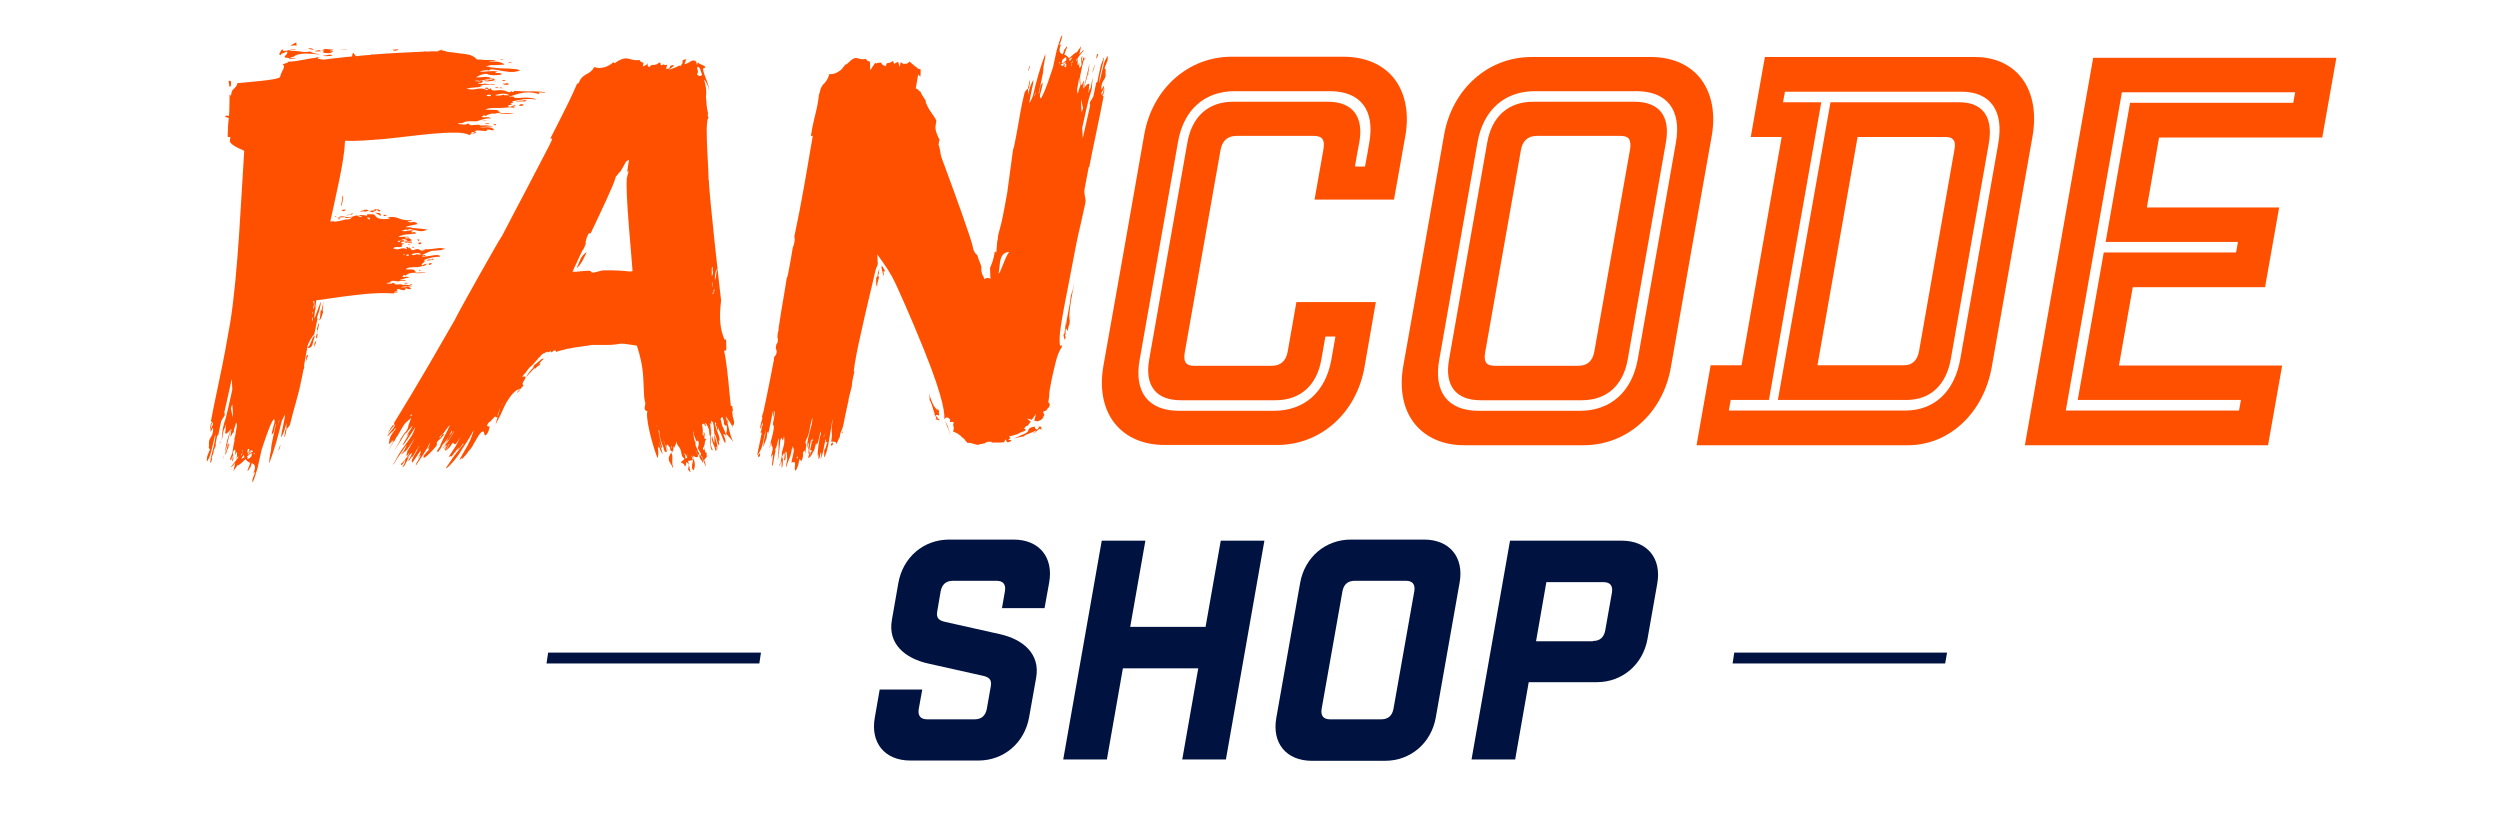
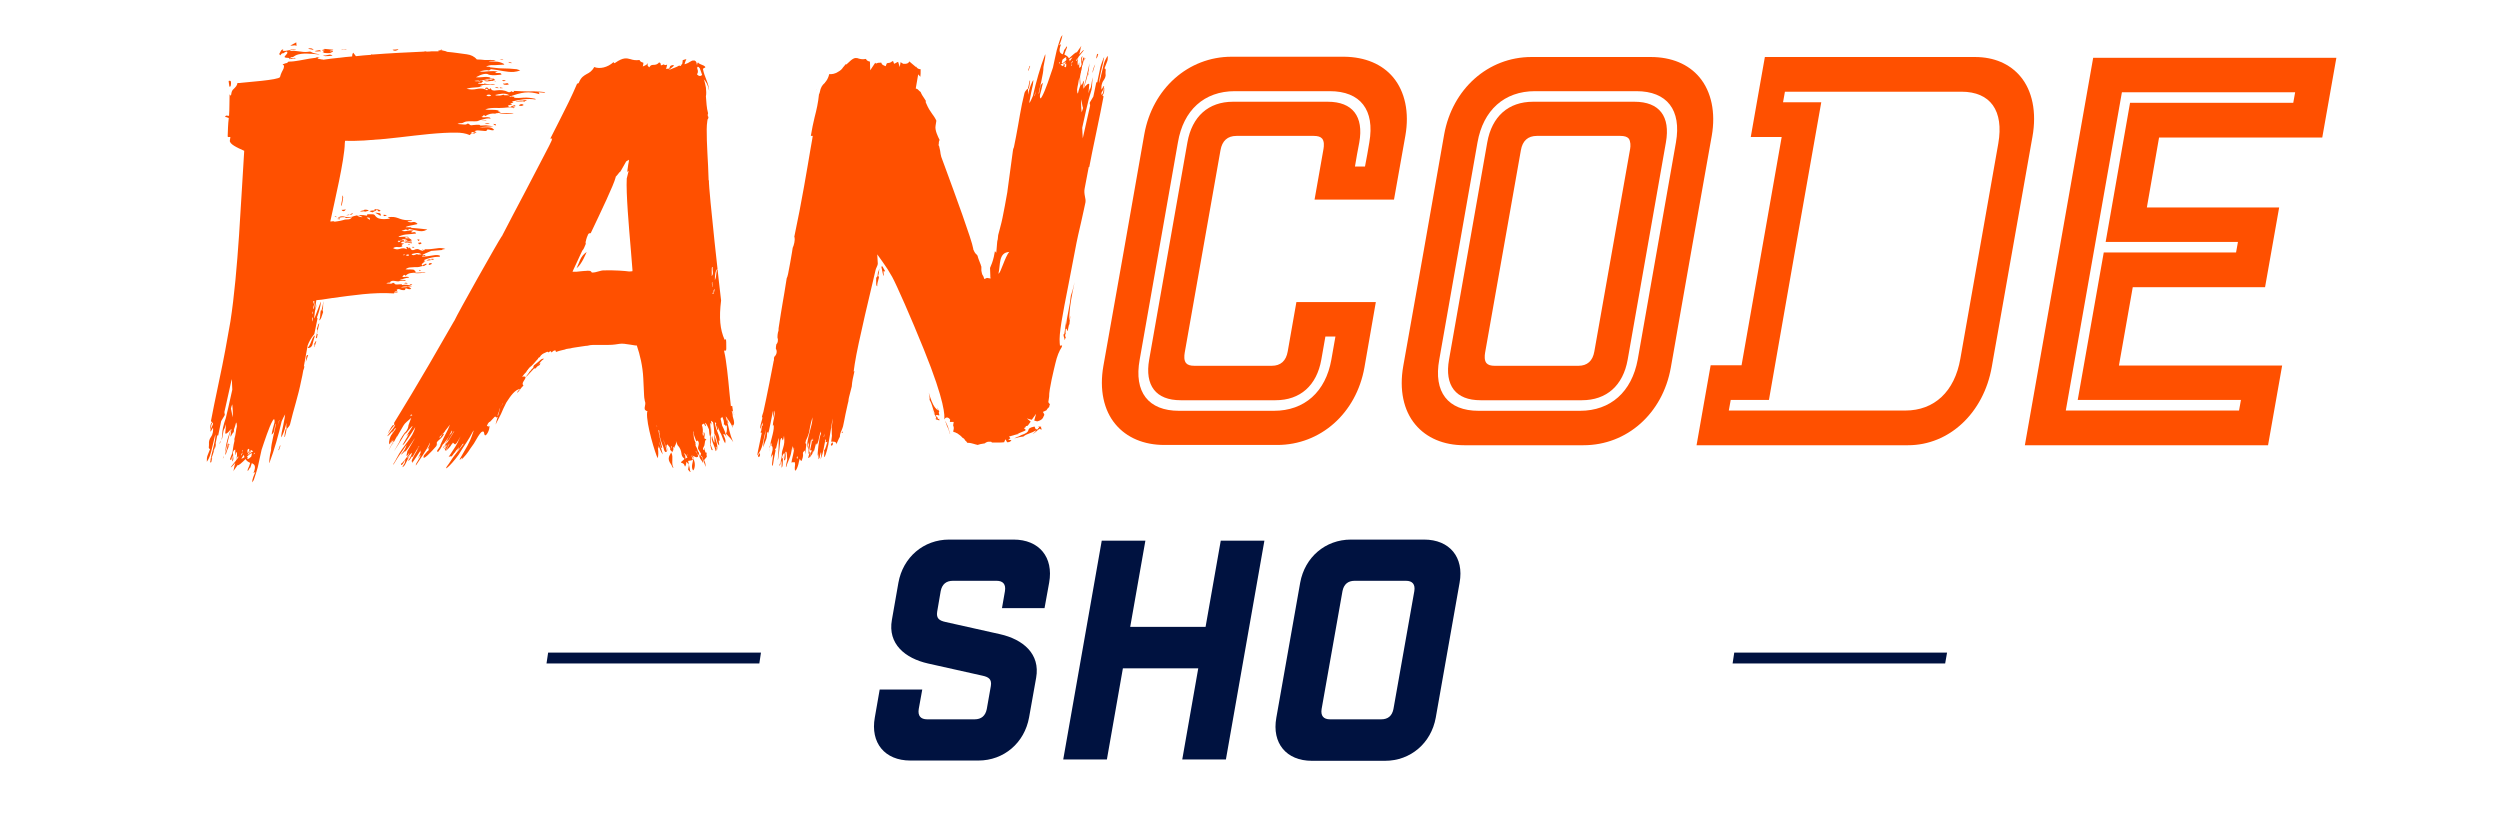
<svg xmlns="http://www.w3.org/2000/svg" width="214" height="70" viewBox="0 0 214 70" fill="none">
  <path d="M172.934 6.527C172.029 5.46 170.683 4.88 169.058 4.88C163.071 4.88 157.084 4.88 151.073 4.88C150.678 7.154 150.261 9.428 149.866 11.726C150.748 11.726 151.63 11.726 152.512 11.726C151.375 18.247 150.214 24.745 149.077 31.266C148.195 31.266 147.313 31.266 146.432 31.266C146.037 33.54 145.619 35.815 145.225 38.112C151.259 38.112 157.292 38.112 163.326 38.112C166.854 38.112 169.801 35.35 170.497 31.405C171.658 24.838 172.818 18.27 173.978 11.703C174.35 9.614 173.978 7.757 172.934 6.527ZM155.9 8.755C154.809 8.755 153.719 8.755 152.628 8.755C152.674 8.454 152.744 8.152 152.79 7.85C157.826 7.85 162.862 7.85 167.898 7.85C170.381 7.85 171.542 9.475 171.054 12.283C169.963 18.433 168.896 24.559 167.805 30.709C167.318 33.517 165.577 35.142 163.094 35.142C158.058 35.142 153.022 35.142 147.986 35.142C148.033 34.84 148.103 34.538 148.149 34.236C149.24 34.236 150.33 34.236 151.421 34.236C152.906 25.72 154.392 17.249 155.9 8.755Z" fill="#FF5000" />
-   <path d="M166.993 30.709C168.084 24.559 169.151 18.433 170.242 12.283C170.637 10.032 169.731 8.756 167.736 8.756C164.046 8.756 160.379 8.756 156.689 8.756C155.181 17.249 153.695 25.743 152.187 34.237C155.877 34.237 159.544 34.237 163.234 34.237C165.253 34.214 166.599 32.961 166.993 30.709ZM167.295 12.84C166.297 18.572 165.276 24.281 164.278 30.013C164.139 30.849 163.698 31.266 162.978 31.266C160.518 31.266 158.035 31.266 155.575 31.266C156.712 24.745 157.873 18.247 159.01 11.726C161.516 11.726 164.023 11.726 166.552 11.726C166.854 11.726 167.063 11.796 167.179 11.935C167.341 12.097 167.388 12.422 167.295 12.84Z" fill="#FF5000" />
  <path d="M119.256 6.62C118.305 5.483 116.843 4.88 115.079 4.856C111.853 4.856 108.651 4.856 105.425 4.856C101.712 4.856 98.648 7.595 97.952 11.494C96.792 18.108 95.631 24.722 94.448 31.336C94.1 33.331 94.471 35.118 95.492 36.325C96.444 37.462 97.906 38.089 99.669 38.089C102.895 38.089 106.098 38.089 109.324 38.089C113.037 38.089 116.1 35.374 116.796 31.452C117.121 29.595 117.446 27.715 117.771 25.859C115.497 25.859 113.246 25.859 110.971 25.859C110.716 27.274 110.484 28.667 110.229 30.082C110.089 30.895 109.625 31.312 108.859 31.312C106.655 31.312 104.45 31.312 102.245 31.312C101.897 31.312 101.665 31.243 101.526 31.08C101.34 30.848 101.364 30.477 101.41 30.198C102.431 24.42 103.452 18.641 104.473 12.863C104.613 12.051 105.077 11.633 105.842 11.633C108.047 11.633 110.252 11.633 112.456 11.633C112.805 11.633 113.037 11.703 113.176 11.865C113.362 12.097 113.338 12.468 113.292 12.747C113.037 14.186 112.781 15.648 112.526 17.087C114.8 17.087 117.051 17.087 119.326 17.087C119.651 15.253 119.976 13.443 120.3 11.61C120.649 9.637 120.277 7.85 119.256 6.62ZM101.642 12.19C100.551 18.386 99.461 24.582 98.37 30.779C97.975 33.007 98.95 34.26 101.062 34.26C103.777 34.26 106.469 34.26 109.184 34.26C111.296 34.26 112.712 33.007 113.106 30.779C113.222 30.129 113.338 29.456 113.454 28.806C113.733 28.806 114.011 28.806 114.313 28.806C114.197 29.456 114.081 30.129 113.965 30.779C113.478 33.54 111.667 35.165 109.045 35.165C106.33 35.165 103.638 35.165 100.923 35.165C98.3 35.165 97.047 33.563 97.558 30.779C98.648 24.582 99.739 18.386 100.83 12.19C101.294 9.428 103.081 7.804 105.703 7.804C108.418 7.804 111.11 7.804 113.826 7.804C116.448 7.804 117.701 9.405 117.214 12.19C117.098 12.886 116.982 13.559 116.843 14.255C116.564 14.255 116.286 14.255 115.984 14.255C116.1 13.559 116.216 12.886 116.355 12.19C116.75 9.962 115.775 8.709 113.663 8.709C110.948 8.709 108.256 8.709 105.541 8.709C103.452 8.709 102.037 9.962 101.642 12.19Z" fill="#FF5000" />
  <path d="M145.48 6.62C144.529 5.483 143.067 4.88 141.303 4.88C137.892 4.88 134.503 4.88 131.092 4.88C127.379 4.88 124.316 7.618 123.619 11.517C122.459 18.131 121.299 24.745 120.115 31.359C119.767 33.355 120.138 35.142 121.159 36.348C122.111 37.486 123.573 38.112 125.337 38.112C128.748 38.112 132.136 38.112 135.548 38.112C139.261 38.112 142.324 35.397 143.02 31.475C144.181 24.861 145.341 18.247 146.525 11.633C146.873 9.637 146.501 7.85 145.48 6.62ZM135.246 35.165C132.345 35.165 129.468 35.165 126.567 35.165C123.944 35.165 122.691 33.563 123.202 30.779C124.292 24.582 125.383 18.386 126.474 12.19C126.961 9.428 128.771 7.804 131.394 7.804C134.295 7.804 137.172 7.804 140.073 7.804C142.695 7.804 143.949 9.405 143.461 12.19C142.371 18.386 141.28 24.582 140.189 30.779C139.679 33.54 137.868 35.165 135.246 35.165Z" fill="#FF5000" />
  <path d="M139.91 8.709C137.01 8.709 134.132 8.709 131.231 8.709C129.119 8.709 127.704 9.962 127.309 12.19C126.218 18.386 125.128 24.583 124.037 30.779C123.642 33.007 124.617 34.26 126.729 34.26C129.63 34.26 132.507 34.26 135.408 34.26C137.52 34.26 138.936 33.007 139.33 30.779C140.421 24.583 141.512 18.386 142.602 12.19C142.997 9.962 142.045 8.709 139.91 8.709ZM139.539 12.747C138.518 18.526 137.497 24.304 136.476 30.083C136.337 30.895 135.872 31.313 135.107 31.313C132.716 31.313 130.349 31.313 127.959 31.313C127.611 31.313 127.379 31.243 127.239 31.081C127.054 30.849 127.077 30.477 127.123 30.199C128.145 24.42 129.166 18.642 130.187 12.863C130.326 12.051 130.79 11.633 131.556 11.633C133.946 11.633 136.313 11.633 138.704 11.633C139.052 11.633 139.284 11.703 139.423 11.865C139.586 12.097 139.586 12.492 139.539 12.747Z" fill="#FF5000" />
  <path d="M198.786 11.772C199.181 9.498 199.598 7.224 199.993 4.949C193.054 4.949 186.115 4.949 179.176 4.949C177.227 15.996 175.278 27.066 173.328 38.112C180.267 38.112 187.206 38.112 194.145 38.112C194.539 35.838 194.957 33.563 195.352 31.289C190.687 31.289 186.046 31.289 181.381 31.289C181.775 29.061 182.17 26.834 182.564 24.582C186.347 24.582 190.107 24.582 193.889 24.582C194.284 22.308 194.702 20.034 195.096 17.76C191.314 17.76 187.554 17.76 183.771 17.76C184.119 15.764 184.467 13.768 184.816 11.772C189.48 11.772 194.122 11.772 198.786 11.772ZM191.569 20.707C191.522 21.009 191.453 21.31 191.406 21.612C187.624 21.612 183.864 21.612 180.081 21.612C179.339 25.812 178.596 30.036 177.853 34.236C182.518 34.236 187.159 34.236 191.824 34.236C191.778 34.538 191.708 34.84 191.662 35.142C186.719 35.142 181.775 35.142 176.832 35.142C178.434 26.068 180.035 16.994 181.636 7.897C186.579 7.897 191.522 7.897 196.465 7.897C196.419 8.198 196.349 8.5 196.303 8.802C191.638 8.802 186.997 8.802 182.332 8.802C181.636 12.77 180.94 16.738 180.244 20.707C184.027 20.707 187.786 20.707 191.569 20.707Z" fill="#FF5000" />
  <path d="M59.312 40.247C59.382 40.363 59.637 39.737 59.336 39.249C59.336 39.551 59.127 39.922 59.312 40.247Z" fill="#FF5000" />
  <path d="M59.521 7.502C60.009 7.758 60.102 8.407 60.218 9.08C60.218 9.452 60.218 9.823 60.218 10.171C60.218 10.543 60.241 10.821 60.241 11.192C60.403 10.519 60.403 10.148 60.612 9.707C60.473 9.196 60.473 8.756 60.426 8.245C60.473 8.013 60.45 7.804 60.426 7.502C60.38 7.293 60.357 7.061 60.241 6.783C60.45 6.992 60.635 7.34 60.705 7.781C60.682 7.131 60.287 6.574 60.171 5.901C60.194 5.831 60.38 5.808 60.38 5.739C60.241 5.53 59.893 5.553 59.753 5.344C59.637 5.414 59.684 5.646 59.637 5.785C59.777 5.623 59.823 5.785 59.893 5.831C59.939 5.971 60.009 6.11 60.102 6.412C59.87 6.644 59.753 6.365 59.475 6.388C59.336 6.62 59.684 7.038 59.289 7.131C59.428 7.34 59.428 7.711 59.545 7.92C59.707 7.781 59.568 7.642 59.521 7.502ZM59.591 7.131C59.637 7.27 59.87 7.479 59.753 7.549C59.707 7.41 59.452 7.363 59.591 7.131Z" fill="#FF5000" />
  <path d="M57.48 38.785C57.456 38.762 57.456 38.739 57.456 38.716C57.364 38.971 57.039 39.203 57.433 39.737C57.503 39.806 57.596 40.154 57.642 40.015C57.433 39.667 57.665 39.133 57.48 38.785Z" fill="#FF5000" />
  <path d="M49.357 22.958C49.798 22.633 50.169 21.682 50.216 21.566C49.635 21.983 49.635 22.401 49.357 22.958Z" fill="#FF5000" />
  <path d="M60.891 37.184C60.96 37.068 60.96 36.743 60.914 36.418C60.96 36.72 60.914 37.138 60.891 37.184Z" fill="#FF5000" />
  <path d="M61.169 37.903C61.03 37.764 60.961 37.323 60.961 37.323C60.798 37.625 61.193 38.182 61.262 38.623C61.378 38.553 61.309 38.391 61.262 38.252C61.378 38.182 61.309 38.391 61.378 38.53C61.494 38.043 61.216 37.648 61.146 37.114C61.146 37.462 61.146 37.764 61.169 37.903Z" fill="#FF5000" />
  <path d="M60.914 36.325C60.914 36.372 60.914 36.395 60.937 36.442C60.914 36.395 60.914 36.349 60.914 36.325Z" fill="#FF5000" />
  <path d="M59.614 37.927C59.661 37.973 59.684 38.02 59.73 38.066C59.707 37.996 59.661 37.95 59.614 37.927Z" fill="#FF5000" />
  <path d="M59.104 40.387C59.127 40.387 59.104 40.34 59.058 40.294C59.058 40.294 59.058 40.294 59.058 40.317C59.058 40.387 59.081 40.41 59.104 40.387Z" fill="#FF5000" />
  <path d="M61.239 8.871C61.239 8.825 61.262 8.802 61.262 8.802C61.239 8.825 61.239 8.848 61.239 8.871Z" fill="#FF5000" />
-   <path d="M61.239 8.871C61.239 8.895 61.215 8.918 61.215 8.964C61.239 8.895 61.239 8.895 61.239 8.871Z" fill="#FF5000" />
  <path d="M41.884 36.534C41.884 36.511 41.908 36.511 41.908 36.488C41.884 36.465 41.861 36.465 41.815 36.441C41.815 36.465 41.838 36.511 41.884 36.534Z" fill="#FF5000" />
-   <path d="M40.422 38.089C40.306 38.252 40.19 38.461 40.167 38.6C40.237 38.484 40.399 38.275 40.492 38.112C40.446 38.112 40.446 38.089 40.422 38.089Z" fill="#FF5000" />
  <path d="M45.714 31.266C45.691 31.29 45.691 31.313 45.667 31.359C45.667 31.405 45.644 31.452 45.644 31.475C45.575 31.545 45.505 31.614 45.435 31.684C45.459 31.684 45.459 31.661 45.482 31.661C45.435 31.707 45.389 31.754 45.343 31.8C45.273 31.916 45.203 32.009 45.11 32.125C45.087 32.148 45.064 32.195 45.041 32.218C45.041 32.218 45.064 32.218 45.064 32.241C45.296 31.986 45.528 31.754 45.737 31.522C45.76 31.568 45.807 31.568 45.853 31.522C45.899 31.475 45.946 31.429 45.992 31.359C46.155 31.127 46.294 30.895 46.572 30.709C46.41 30.686 46.317 30.756 46.224 30.849C46.062 30.988 45.899 31.127 45.714 31.266Z" fill="#FF5000" />
  <path d="M37.311 38.136L37.289 38.158C37.311 38.136 37.311 38.136 37.311 38.136Z" fill="#FF5000" />
  <path d="M62.77 35.397C62.747 35.281 62.724 35.049 62.678 34.747C62.631 34.747 62.608 34.747 62.562 34.77C62.538 34.469 62.492 34.074 62.446 33.656C62.33 32.38 62.167 30.802 62.005 30.152C62.005 30.106 61.981 30.059 61.981 30.013C62.028 30.013 62.074 30.013 62.121 30.013C62.19 30.013 62.167 29.688 62.167 29.549C62.167 29.363 62.167 29.201 62.144 29.038C62.097 29.061 62.074 29.061 62.028 29.085C61.633 28.203 61.541 27.205 61.726 25.72C61.657 25.232 60.659 16.298 60.682 15.439C60.682 15.439 60.682 15.439 60.659 15.439C60.659 15.3 60.636 14.812 60.612 14.209C60.543 12.863 60.427 11.03 60.543 10.403V10.38C60.543 10.333 60.566 10.287 60.566 10.264C60.566 10.241 60.566 10.241 60.566 10.217L60.589 10.194C60.589 10.194 60.612 10.194 60.612 10.171C60.612 10.125 60.636 10.101 60.636 10.055C60.636 10.032 60.659 10.008 60.659 9.985C60.636 9.985 60.636 9.985 60.612 10.008C60.566 9.869 60.543 9.707 60.496 9.544C60.473 9.382 60.45 9.219 60.403 9.103V9.08C60.38 8.802 60.287 8.546 60.171 8.245V8.222C60.171 8.082 60.125 7.943 60.102 7.804C60.078 7.665 60.032 7.525 60.032 7.363C59.986 7.224 59.939 7.061 59.916 6.922C59.893 6.783 59.87 6.667 59.823 6.551C59.777 6.504 59.73 6.458 59.707 6.411C59.684 6.388 59.684 6.365 59.661 6.342C59.684 6.319 59.707 6.295 59.707 6.272C59.73 6.249 59.73 6.226 59.73 6.203C59.754 6.087 59.73 5.971 59.684 5.854V5.831V5.808C59.684 5.762 59.684 5.715 59.684 5.669C59.661 5.553 59.638 5.437 59.614 5.344C59.591 5.274 59.545 5.228 59.498 5.205C59.475 5.181 59.452 5.181 59.429 5.181C59.406 5.181 59.382 5.181 59.359 5.181H59.336C59.313 5.181 59.266 5.181 59.22 5.205C59.104 5.274 58.988 5.321 58.895 5.39C58.872 5.39 58.872 5.39 58.849 5.414C58.756 5.437 58.686 5.483 58.593 5.506C58.617 5.437 58.64 5.344 58.663 5.274C58.686 5.181 58.733 5.135 58.756 5.065C58.756 5.065 58.756 5.065 58.733 5.065C58.64 5.089 58.524 5.112 58.431 5.158C58.454 5.228 58.408 5.344 58.408 5.414V5.437C58.384 5.483 58.361 5.506 58.338 5.553C58.315 5.53 58.268 5.506 58.245 5.483C58.268 5.506 58.292 5.53 58.315 5.576C58.292 5.599 58.292 5.622 58.268 5.646C58.245 5.646 58.222 5.646 58.199 5.622C58.175 5.622 58.152 5.622 58.152 5.622C58.106 5.622 58.036 5.646 57.99 5.692C57.967 5.692 57.944 5.715 57.944 5.715C57.711 5.808 57.479 5.901 57.247 5.994C57.386 5.878 57.502 5.785 57.642 5.669C57.665 5.646 57.688 5.622 57.711 5.599C57.711 5.599 57.711 5.599 57.688 5.599C57.642 5.576 57.595 5.576 57.549 5.576C57.502 5.576 57.433 5.622 57.386 5.646C57.363 5.692 57.317 5.738 57.317 5.785C57.317 5.808 57.294 5.831 57.294 5.878C57.27 5.878 57.224 5.878 57.201 5.878H57.178C57.131 5.878 57.062 5.901 57.015 5.901C57.038 5.854 57.038 5.785 57.062 5.738C57.085 5.669 57.085 5.599 57.108 5.53C56.992 5.576 56.876 5.599 56.83 5.506C56.806 5.53 56.76 5.53 56.714 5.553C56.667 5.576 56.621 5.576 56.574 5.599C56.574 5.553 56.551 5.506 56.551 5.46C56.528 5.39 56.528 5.39 56.481 5.367C56.458 5.367 56.435 5.344 56.412 5.344C56.273 5.53 56.087 5.553 55.948 5.553C55.808 5.553 55.716 5.576 55.646 5.669C55.623 5.692 55.6 5.738 55.576 5.762C55.553 5.738 55.507 5.715 55.483 5.669C55.391 5.599 55.437 5.483 55.483 5.39C55.414 5.46 55.344 5.553 55.228 5.599C55.159 5.622 55.089 5.669 55.019 5.692C55.043 5.622 55.066 5.553 55.066 5.46C55.089 5.39 55.066 5.367 55.066 5.367C55.066 5.367 55.019 5.344 54.996 5.344C54.927 5.321 54.787 5.274 54.741 5.135C54.416 5.181 54.184 5.135 53.975 5.065C53.627 4.973 53.349 4.903 52.675 5.367C52.652 5.39 52.629 5.39 52.606 5.414C52.583 5.39 52.559 5.367 52.536 5.344L52.513 5.321C52.002 5.785 51.33 5.924 50.865 5.738C50.68 6.087 50.448 6.226 50.216 6.342C49.983 6.481 49.751 6.597 49.566 7.038C49.543 7.131 49.473 7.154 49.426 7.154H49.403C48.962 8.198 48.429 9.266 47.895 10.31C47.616 10.867 47.361 11.378 47.106 11.865C47.152 11.865 47.222 11.865 47.268 11.865C47.245 11.912 47.222 11.981 47.222 12.027C47.175 12.19 46.34 13.745 45.017 16.298C44.298 17.667 43.532 19.106 42.998 20.15C42.998 20.173 42.975 20.196 42.975 20.22C42.975 20.22 42.975 20.22 42.952 20.22C42.604 20.73 39.192 26.787 38.891 27.46C38.867 27.483 38.867 27.507 38.844 27.53C35.618 33.192 34.156 35.49 33.739 36.186C33.739 36.209 33.739 36.256 33.739 36.279C33.739 36.325 33.739 36.348 33.739 36.395C33.715 36.395 33.692 36.395 33.669 36.395C33.646 36.395 33.623 36.395 33.623 36.395C33.46 36.581 33.321 36.882 33.182 37.114C33.158 37.184 33.599 36.511 33.831 36.348C33.785 36.581 33.437 36.882 33.135 37.346C33.344 37.254 33.483 37.021 33.623 36.882C33.483 37.23 33.646 36.952 33.808 36.673C33.831 36.673 33.878 36.673 33.901 36.673C33.785 36.836 33.669 36.998 33.553 37.161C33.367 37.393 33.298 37.718 33.298 38.019C33.298 38.066 33.344 37.996 33.623 37.602C33.599 37.648 33.576 37.694 33.553 37.741C33.507 37.787 33.46 37.88 33.367 38.019C33.414 37.973 33.46 37.926 33.483 37.88C33.483 37.88 33.483 37.88 33.507 37.857C33.623 37.718 33.669 37.694 33.692 37.718C33.483 38.089 33.275 38.53 33.275 38.553C33.321 38.46 33.507 38.112 33.669 37.81C33.808 37.764 33.599 37.973 33.553 38.112C33.599 38.042 33.669 37.95 33.715 37.834C33.855 37.578 33.971 37.37 33.994 37.3C33.994 37.323 33.971 37.393 33.924 37.486C34.133 37.137 34.365 36.72 34.528 36.441C34.597 36.325 34.69 36.209 34.806 36.116C34.922 36.023 35.061 35.884 35.201 35.768C35.131 35.954 35.061 36.139 34.992 36.325C34.969 36.395 34.945 36.464 34.945 36.534C34.899 36.766 34.76 36.929 34.597 37.137C34.62 37.091 34.667 37.045 34.69 36.998C34.69 36.998 34.69 36.998 34.69 36.975C34.62 37.068 34.551 37.184 34.435 37.346C34.412 37.37 34.388 37.416 34.388 37.439C34.388 37.439 34.388 37.462 34.365 37.462C34.296 37.555 34.249 37.671 34.18 37.787C34.226 37.718 34.249 37.671 34.296 37.602C34.272 37.648 34.249 37.694 34.226 37.741C34.203 37.787 34.18 37.834 34.156 37.88C34.017 38.135 33.855 38.391 33.715 38.646C34.017 38.182 34.272 37.787 34.435 37.509C34.528 37.346 34.62 37.184 34.736 37.045C34.713 37.091 34.69 37.114 34.69 37.137C34.829 36.952 34.829 36.929 34.69 37.161C34.76 37.114 35.526 36.093 35.247 36.604C35.224 36.673 34.528 37.671 34.922 37.207C35.317 36.743 34.087 38.553 34.597 37.996C34.481 38.158 35.27 37.045 35.549 36.557C35.317 37.532 34.574 37.996 33.924 39.273C33.878 39.412 33.483 39.969 33.715 39.713C34.319 38.715 34.087 39.156 34.806 38.066C34.76 38.298 34.597 38.599 34.319 38.901C34.388 38.971 34.922 38.275 34.62 38.739C34.853 38.507 35.154 38.042 35.456 37.578C35.758 37.114 34.574 39.133 34.876 38.599C34.597 39.713 35.224 38.275 34.969 38.948C34.713 39.249 34.551 39.551 34.319 39.713C34.342 40.015 34.644 39.481 34.69 39.319C34.69 39.69 34.62 39.621 34.435 39.992C34.736 39.899 34.76 39.389 35.131 38.994C34.528 39.621 35.085 38.855 35.27 38.762C35.247 38.831 35.178 39.133 34.922 39.435C35.108 39.435 35.178 39.133 35.294 39.04C35.154 39.551 35.967 37.857 35.874 38.228C35.758 38.298 35.572 38.762 35.734 38.46C36.152 37.857 34.969 39.667 35.294 39.505C35.061 40.108 36.315 37.996 35.967 38.669C36.222 38.507 35.386 39.853 35.99 38.948C36.036 39.156 35.549 39.644 35.595 39.853C35.734 39.621 36.57 38.483 36.802 37.88C36.802 37.973 36.779 38.042 36.755 38.089C36.755 38.089 36.755 38.089 36.755 38.112C36.616 38.367 36.547 38.53 36.686 38.367C36.686 38.391 36.686 38.391 36.686 38.414C36.709 38.367 36.755 38.298 36.779 38.251C36.755 38.298 36.686 38.483 36.663 38.576C36.593 38.646 36.57 38.646 36.616 38.576C36.57 38.646 36.477 38.762 36.291 38.971C36.036 39.644 37.034 38.553 37.289 38.251C37.359 38.182 37.382 38.135 37.428 38.089C37.359 38.135 37.197 38.135 37.428 38.042C37.22 37.764 37.8 37.648 38.009 37.137C37.846 37.068 37.753 37.439 37.661 37.462C37.475 37.462 37.916 37.161 37.707 37.323C37.939 37.091 38.032 36.998 38.078 36.952C38.032 36.975 38.032 36.952 38.519 36.348C38.264 37.021 38.078 37.207 37.684 38.112C37.777 38.112 37.312 38.692 37.428 38.553C37.428 38.646 37.428 38.692 37.475 38.692C37.452 38.715 37.452 38.715 37.428 38.739C37.452 38.715 37.452 38.715 37.475 38.692C37.521 38.669 37.568 38.623 37.614 38.53C37.614 38.53 37.614 38.53 37.637 38.507C37.637 38.507 37.637 38.483 37.661 38.483C37.777 38.298 37.916 38.042 37.87 38.089C37.87 38.089 37.87 38.066 37.893 38.066C38.055 37.95 38.241 37.602 38.473 37.3C38.334 37.532 38.171 37.834 38.055 38.089C38.148 37.973 38.241 37.718 38.38 37.671C38.403 37.625 38.426 37.578 38.45 37.532C38.426 37.578 38.403 37.625 38.38 37.671H38.403C38.38 37.671 38.38 37.694 38.357 37.718C38.31 37.81 38.218 37.95 38.125 38.112C38.194 37.996 38.264 37.88 38.334 37.764C38.194 37.926 38.009 38.275 38.009 38.182C37.962 38.251 37.939 38.321 37.893 38.367C37.916 38.344 37.962 38.321 37.962 38.321C38.009 38.275 38.055 38.205 38.102 38.112C38.125 38.112 38.125 38.135 38.102 38.182C38.125 38.135 38.171 38.089 38.194 38.042C38.125 38.135 38.102 38.182 38.125 38.158C38.148 38.158 38.194 38.135 38.241 38.066C38.148 38.205 38.055 38.391 37.986 38.46C38.078 38.46 38.334 37.95 38.287 38.089C38.287 38.089 38.287 38.089 38.31 38.066C38.148 38.344 38.032 38.553 38.102 38.483C38.009 38.831 38.334 38.251 38.45 37.973C38.566 37.973 37.962 38.855 38.241 38.507C38.194 38.599 38.218 38.576 38.287 38.507C38.287 38.483 38.31 38.46 38.31 38.437C38.334 38.414 38.357 38.391 38.38 38.344C38.357 38.391 38.357 38.437 38.334 38.46C38.473 38.321 38.658 38.066 38.751 37.903C38.844 37.903 38.728 37.973 38.705 38.042C38.867 37.857 38.867 37.88 38.844 37.973C38.844 37.95 38.867 37.95 38.867 37.926C38.867 38.066 38.914 38.042 38.983 37.973C38.891 38.205 39.169 37.857 39.424 37.346C39.03 38.251 38.983 38.205 38.403 39.11C38.798 38.948 38.496 39.296 38.891 38.762C38.844 38.901 39.239 38.251 39.076 38.553C39.749 37.625 38.566 39.481 39.308 38.344C39.123 38.715 39.401 38.321 39.61 37.996C39.633 37.996 39.656 37.996 39.703 37.973C39.146 38.739 39.007 38.762 38.426 39.69C37.777 40.526 38.542 39.922 39.239 38.948C39.262 38.924 39.262 38.901 39.285 38.878C39.865 37.926 40.028 37.81 40.538 36.836C40.538 36.905 40.515 36.998 40.469 37.091C40.144 38.042 39.958 38.228 39.331 39.342C39.401 39.412 39.703 38.948 39.517 39.342C40.167 38.646 40.028 38.692 40.562 37.973C41.142 36.952 41.234 36.905 41.397 36.952C41.467 36.975 41.42 37.486 41.675 37.161C41.791 36.998 41.861 36.812 41.884 36.65C41.884 36.604 41.884 36.581 41.907 36.534C41.861 36.534 41.815 36.511 41.768 36.488C41.745 36.488 41.699 36.464 41.675 36.464C41.699 36.395 41.745 36.325 41.768 36.256C41.815 36.209 41.838 36.163 41.884 36.116H41.907C41.931 36.116 41.954 36.093 41.977 36.07C42.093 35.954 42.186 35.838 42.302 35.722C42.325 35.699 42.348 35.675 42.395 35.652C42.418 35.675 42.441 35.699 42.488 35.722C42.488 35.722 42.488 35.722 42.511 35.745C42.581 35.699 42.65 35.652 42.697 35.629L42.72 35.606H42.697C42.65 35.583 42.627 35.583 42.581 35.559C42.604 35.513 42.627 35.443 42.65 35.397C42.673 35.327 42.697 35.258 42.72 35.188C42.743 35.118 42.743 35.072 42.766 35.002C42.789 34.956 42.812 34.91 42.836 34.863C42.882 34.817 42.905 34.794 42.929 34.747C42.952 34.724 42.952 34.701 42.975 34.654C42.975 34.631 42.975 34.631 42.975 34.608L42.998 34.585C43.021 34.562 43.068 34.515 43.137 34.515C43.137 34.515 43.137 34.492 43.161 34.492C43.346 34.167 44.692 32.148 45.04 31.846C45.133 31.684 45.273 31.475 45.528 31.289C45.574 31.266 45.783 31.011 45.946 30.825C45.992 30.779 46.038 30.732 46.085 30.686C46.062 30.686 46.062 30.663 46.038 30.663C46.085 30.64 46.154 30.593 46.201 30.57C46.247 30.5 46.294 30.431 46.34 30.384H46.363C46.386 30.338 46.41 30.315 46.433 30.315C46.456 30.291 46.479 30.291 46.502 30.268C46.618 30.222 46.734 30.152 46.851 30.106C46.874 30.106 46.874 30.129 46.897 30.129C46.92 30.129 46.92 30.152 46.943 30.175C46.967 30.152 46.99 30.129 47.036 30.106C47.059 30.082 47.106 30.082 47.152 30.059C47.175 30.106 47.175 30.129 47.199 30.175C47.222 30.152 47.245 30.129 47.291 30.106C47.315 30.082 47.338 30.059 47.384 30.036C47.384 30.036 47.407 30.036 47.407 30.013C47.454 30.013 47.5 29.99 47.547 29.99C47.57 30.036 47.57 30.082 47.593 30.129C47.756 30.059 47.965 30.013 48.15 29.966C48.266 29.943 48.382 29.92 48.475 29.874C48.614 29.851 48.73 29.827 48.8 29.827C49.009 29.758 49.496 29.711 49.891 29.642C50.053 29.618 50.192 29.595 50.285 29.595C50.61 29.502 50.889 29.526 51.306 29.526C51.399 29.526 51.492 29.526 51.585 29.526C52.42 29.526 52.42 29.526 53.024 29.433C53.279 29.386 53.627 29.456 53.952 29.502C54.114 29.526 54.254 29.549 54.393 29.572C54.416 29.572 54.439 29.572 54.439 29.572C54.462 29.572 54.486 29.572 54.509 29.572C54.509 29.595 54.532 29.618 54.532 29.642C54.764 30.315 55.019 31.336 55.066 32.403C55.089 32.937 55.112 33.401 55.135 33.865C55.135 33.981 55.159 34.12 55.182 34.237C55.182 34.306 55.205 34.353 55.228 34.422C55.252 34.562 55.228 34.654 55.205 34.77C55.205 34.817 55.182 34.863 55.182 34.91C55.182 34.979 55.182 35.049 55.228 35.095C55.275 35.142 55.344 35.188 55.414 35.188C55.414 35.234 55.414 35.258 55.391 35.304C55.298 36.279 56.11 38.878 56.296 39.226C56.365 38.994 56.365 38.692 56.319 38.367C56.342 38.414 56.342 38.391 56.319 38.298C56.412 38.391 56.389 38.275 56.365 38.135C56.481 38.414 56.574 38.692 56.737 38.901C56.69 38.715 56.644 38.553 56.597 38.391C56.597 38.391 56.597 38.391 56.574 38.367C56.528 38.205 56.481 38.042 56.435 37.903C56.365 37.625 56.551 38.182 56.597 38.344C56.644 38.298 56.667 38.298 56.69 38.344C56.621 37.996 56.481 37.532 56.435 37.3C56.389 37.114 56.435 37.184 56.389 37.021C56.412 37.045 56.365 36.905 56.365 36.882C56.365 36.859 56.365 36.789 56.389 36.812C56.412 36.836 56.412 36.859 56.435 36.882V36.905C56.435 36.882 56.435 36.952 56.435 36.975C56.435 36.998 56.435 37.021 56.435 37.045C56.481 37.137 56.435 37.277 56.481 37.37C56.574 37.718 56.621 37.903 56.714 38.112C56.76 38.251 56.783 38.228 56.83 38.46C56.922 38.831 57.131 38.692 57.062 38.553C56.992 38.135 56.806 37.857 56.783 37.602C56.876 37.95 57.015 38.251 57.178 38.599C57.247 38.669 57.062 38.367 57.015 38.042C57.038 38.158 57.085 38.205 57.131 38.019C57.178 38.158 57.433 38.298 57.363 38.507C57.456 38.576 57.502 38.646 57.549 38.715C57.572 38.669 57.595 38.599 57.595 38.53C57.595 38.553 57.595 38.576 57.595 38.599C57.711 38.53 57.549 38.019 57.735 38.367C57.688 38.158 57.944 38.089 57.851 37.718C57.735 37.439 58.106 38.391 58.013 38.112C58.5 38.669 58.175 38.971 58.57 39.249C58.64 39.342 58.268 39.505 58.292 39.597C58.617 39.713 58.524 39.737 58.64 39.946C58.733 39.829 58.756 39.621 58.756 39.365C58.733 39.412 58.64 39.156 58.663 38.994C58.547 38.831 58.57 38.831 58.547 38.785C58.593 38.808 58.57 38.785 58.686 38.924V38.901H58.709C58.756 38.994 58.802 39.087 58.849 39.18C58.872 39.156 58.872 39.156 58.895 39.133C58.872 39.156 58.872 39.18 58.849 39.203C58.849 39.18 58.849 39.18 58.825 39.156C58.756 39.203 58.686 39.249 58.709 39.296C58.709 39.319 58.733 39.342 58.733 39.365C58.709 39.412 58.709 39.458 58.709 39.481C58.756 39.528 58.779 39.574 58.825 39.597C58.825 39.621 58.849 39.644 58.849 39.644C58.872 39.667 58.872 39.667 58.895 39.667C58.918 39.713 58.941 39.737 58.965 39.783C58.965 39.969 58.872 40.178 58.918 40.224C58.988 40.294 59.081 40.456 59.081 40.34C59.057 40.201 59.011 39.922 58.941 39.621C58.941 39.574 58.918 39.505 58.895 39.458C58.918 39.458 59.313 39.389 59.313 39.365V39.342C59.289 39.319 59.289 39.319 59.266 39.296C59.266 39.273 59.266 39.273 59.266 39.249C59.173 39.017 59.197 38.971 59.266 38.994C59.266 39.017 59.243 39.04 59.243 39.064C59.266 39.087 59.266 39.133 59.289 39.156C59.313 39.18 59.336 39.226 59.359 39.273C59.359 39.18 59.359 39.087 59.313 39.017C59.452 39.064 59.661 39.226 59.684 39.087C59.707 39.11 59.73 39.133 59.754 39.133C59.754 39.087 59.754 38.971 59.707 38.808C59.777 38.878 59.823 38.994 59.87 39.087C59.893 39.156 59.916 39.226 59.962 39.296C60.009 39.365 60.055 39.435 60.102 39.481C60.264 39.899 60.195 39.226 60.032 39.087H60.009C60.032 39.064 60.055 39.04 60.078 39.017C60.078 39.04 60.102 39.064 60.102 39.087V39.11C60.125 39.133 60.125 39.133 60.125 39.156C60.194 39.389 60.311 39.69 60.403 39.969C60.403 39.783 60.38 39.574 60.287 39.435C60.241 39.296 60.566 39.156 60.496 39.017C60.45 38.901 60.519 38.785 60.473 38.715C60.473 38.739 60.473 38.739 60.427 38.762C60.287 38.623 60.403 38.46 60.264 38.344C60.218 38.205 60.311 38.483 60.311 38.553C59.986 38.437 60.357 38.205 60.311 37.996C60.311 37.973 60.334 37.95 60.334 37.95C60.334 37.81 60.357 37.694 60.473 37.578C60.102 37.602 60.45 37.277 60.264 36.998C60.171 36.998 60.311 37.207 60.194 37.3C60.102 37.3 60.264 36.998 60.125 37.23C60.194 36.905 60.171 36.627 60.078 36.372C60.078 36.372 60.102 36.372 60.102 36.348C60.148 36.302 60.218 36.279 60.264 36.256C60.287 36.325 60.334 36.395 60.38 36.488C60.496 36.418 60.334 36.279 60.357 36.186C60.473 36.256 60.566 36.464 60.682 36.743V36.72C60.705 36.998 60.728 37.254 60.775 37.346C60.775 37.718 60.752 38.066 60.844 38.251C60.821 38.321 60.891 38.391 60.891 38.46C60.937 38.599 61.053 38.53 60.984 38.46C60.937 38.321 60.868 38.182 60.821 38.042C60.844 37.973 60.844 37.648 60.821 37.323C60.937 37.184 60.775 36.372 60.798 36.232C60.868 36.209 60.891 36.279 60.914 36.395C60.891 36.256 60.891 36.139 60.867 36.047C60.891 36.047 60.891 36.047 60.914 36.023C60.937 36.047 60.937 36.07 60.96 36.093C60.984 36.116 61.007 36.116 61.03 36.139C61.1 36.418 61.123 36.766 61.146 37.114C61.401 37.462 61.309 37.926 61.564 38.135C61.564 38.042 61.541 37.81 61.517 37.718C61.517 37.718 61.61 37.718 61.587 37.787C61.633 37.555 61.541 37.277 61.425 36.998C61.309 36.72 61.216 36.441 61.192 36.163H61.216H61.239C61.448 36.302 61.169 36.116 61.332 36.511C61.471 37.091 61.541 36.789 61.378 36.372C61.494 36.65 61.587 36.952 61.726 37.161C61.842 37.439 61.935 37.741 62.074 37.95C62.097 37.88 62.121 37.718 62.074 37.578C62.028 37.439 61.958 37.3 61.912 37.161C62.097 37.161 62.144 37.3 62.19 37.509C62.167 37.207 62.005 36.789 61.819 36.441C61.773 36.232 61.726 36.023 61.68 35.838C61.726 35.791 61.773 35.745 61.819 35.675C61.935 35.907 62.005 36.116 61.958 36.348C62.237 36.325 61.981 36.65 62.214 36.395C62.306 37.486 61.865 36.789 62.492 37.486C62.631 37.625 62.77 37.857 62.77 37.857C62.376 36.929 62.469 36.812 62.121 35.652C62.283 35.722 62.19 36.093 62.33 36.232C62.399 36.302 62.237 35.861 62.19 35.722C62.399 36 62.585 36.279 62.701 36.557C62.817 36.836 62.585 36.163 62.794 36.441C62.794 36.441 62.747 36.232 62.817 36.372C62.887 36.07 62.77 35.861 62.724 35.652C62.701 35.35 62.724 35.536 62.631 35.165C62.794 35.234 62.678 35.142 62.724 35.281C62.863 35.606 62.933 35.536 62.77 35.397ZM35.247 35.583C35.201 35.536 35.131 35.606 35.085 35.652C35.108 35.606 35.154 35.559 35.201 35.443C35.247 35.652 35.41 35.397 35.247 35.583ZM38.682 36.859C38.728 36.882 38.705 36.975 38.635 37.091C38.519 37.207 38.45 37.277 38.403 37.37C38.542 37.137 38.635 36.929 38.682 36.859ZM38.31 37.857C38.287 37.88 38.287 37.88 38.31 37.857C38.287 37.903 38.264 37.95 38.241 37.973C38.241 37.95 38.264 37.926 38.264 37.903C38.241 37.926 38.218 37.926 38.194 37.95C38.218 37.926 38.241 37.88 38.31 37.857C38.287 37.834 38.287 37.81 38.31 37.81C38.566 37.416 38.891 36.812 38.867 36.929C39.007 36.743 38.612 37.346 38.31 37.857ZM53.836 23.236C53.511 23.19 52.652 23.12 51.678 23.144C51.538 23.144 51.376 23.19 51.214 23.236C51.051 23.283 50.889 23.329 50.726 23.329H50.703C50.68 23.329 50.657 23.329 50.657 23.329C50.657 23.306 50.633 23.306 50.633 23.283C50.587 23.236 50.564 23.213 50.517 23.19C50.378 23.167 50.239 23.167 50.123 23.19C50.099 23.19 50.099 23.19 50.076 23.19C49.983 23.19 49.891 23.213 49.798 23.213C49.659 23.236 49.496 23.236 49.357 23.26C49.31 23.26 49.264 23.26 49.194 23.26C49.125 23.26 49.078 23.26 49.009 23.26C49.032 23.213 49.055 23.144 49.078 23.097C49.287 22.633 49.589 22.006 49.844 21.45L49.867 21.426C49.96 21.334 50.053 21.101 50.146 20.869C50.099 20.753 50.146 20.637 50.169 20.568V20.544C50.192 20.475 50.216 20.382 50.239 20.312C50.262 20.243 50.285 20.196 50.308 20.15C50.308 20.127 50.332 20.104 50.332 20.08C50.355 20.034 50.401 19.964 50.494 19.964C50.517 19.964 50.541 19.964 50.564 19.964C51.469 18.061 52.536 15.834 52.699 15.184C52.699 15.161 52.699 15.161 52.699 15.137L52.722 15.114C52.745 15.091 52.815 14.998 52.884 14.928C52.977 14.789 53.047 14.72 53.116 14.673C53.256 14.441 53.465 14.07 53.604 13.815C53.673 13.768 53.766 13.722 53.836 13.675C53.836 13.745 53.836 13.815 53.813 13.907C53.789 13.977 53.766 14.163 53.743 14.325C53.72 14.488 53.697 14.627 53.697 14.72C53.743 14.696 53.766 14.65 53.813 14.627C53.766 14.836 53.697 15.068 53.65 15.277C53.581 16.553 53.836 19.454 53.998 21.357C54.068 22.169 54.114 22.796 54.138 23.097C54.138 23.144 54.138 23.167 54.138 23.213C54.045 23.236 53.952 23.236 53.836 23.236ZM56.157 36.395C56.18 36.418 56.203 36.441 56.226 36.488C56.249 36.511 56.249 36.534 56.273 36.557C56.226 36.511 56.18 36.464 56.157 36.395ZM57.502 38.414C57.502 38.344 57.479 38.275 57.456 38.182C57.572 38.228 57.502 38.275 57.502 38.414ZM58.872 39.017C58.872 38.971 58.849 38.924 58.872 38.878C58.895 38.924 58.895 38.971 58.872 39.017ZM59.545 38.599C59.614 38.623 59.638 38.739 59.638 38.831C59.614 38.762 59.591 38.692 59.545 38.599ZM59.916 39.087C59.893 39.04 59.87 38.971 59.846 38.878C59.846 38.785 59.823 38.715 59.754 38.646C59.707 38.483 59.638 38.298 59.545 38.158C59.545 38.112 59.545 38.066 59.545 37.996C59.522 38.019 59.498 38.019 59.545 37.903C59.359 37.555 59.406 37.393 59.336 36.975C59.289 36.766 59.406 37.045 59.382 37.114C59.406 37.323 59.545 37.578 59.614 37.787C59.661 37.718 59.707 37.671 59.777 37.787C59.893 38.066 59.73 38.135 59.754 38.414C59.846 38.576 59.916 38.669 60.009 38.831C59.986 38.948 59.939 39.017 59.916 39.087ZM60.612 35.977C60.612 35.977 60.612 36 60.636 36.023C60.612 36 60.612 36 60.612 35.977ZM61.007 22.888C60.96 23.12 61.123 23.468 60.914 23.631C60.96 23.492 60.868 22.68 61.007 22.888ZM60.96 24.582C61.007 24.443 60.867 24.211 60.984 24.142C60.937 24.304 61.053 24.513 60.96 24.582ZM60.984 25.163C60.984 25.163 61.007 25.093 61.03 25.023C61.03 25.023 61.123 25.023 61.1 25.093C61.076 25.163 60.984 25.163 60.984 25.163ZM61.123 25.023C61.146 24.954 61.053 24.954 61.053 24.954C61.076 24.884 61.1 24.814 61.192 24.722C61.169 24.791 61.146 24.861 61.123 25.023ZM61.192 23.979C61.192 23.608 61.216 23.167 61.425 23.004C61.239 23.399 61.378 23.608 61.192 23.979Z" fill="#FF5000" />
  <path d="M44.53 33.285C44.066 33.355 43.694 33.912 43.346 34.446C43.184 34.77 43.021 35.095 42.882 35.443C42.72 35.768 42.58 36.023 42.418 36.348C42.58 35.675 42.743 35.35 42.789 34.886C43.114 34.492 43.3 34.074 43.555 33.633C43.602 33.401 43.741 33.239 43.88 32.983C43.996 32.798 44.112 32.612 44.321 32.403C44.066 32.519 43.787 32.775 43.532 33.123C43.834 32.542 44.367 32.171 44.739 31.614C44.762 31.545 44.623 31.475 44.646 31.382C44.831 31.243 45.087 31.382 45.272 31.243C45.319 31.359 45.203 31.545 45.156 31.684C45.133 31.498 45.017 31.614 44.947 31.637C44.855 31.753 44.739 31.846 44.53 32.078C44.599 32.38 44.808 32.148 44.994 32.264C44.994 32.519 44.576 32.775 44.808 33.007C44.623 33.146 44.46 33.471 44.275 33.633C44.275 33.471 44.437 33.401 44.53 33.285ZM46.247 31.057C46.154 31.173 45.899 31.266 45.945 31.382C46.038 31.289 46.247 31.336 46.247 31.057Z" fill="#FF5000" />
  <path fill-rule="evenodd" clip-rule="evenodd" d="M42.093 7.247C42.093 7.247 42.116 7.247 42.093 7.247C42.047 7.224 41.977 7.224 41.907 7.2V7.224C41.977 7.247 42.047 7.247 42.093 7.247ZM29.677 18.433C29.747 18.433 29.816 18.409 29.886 18.409C29.886 18.386 29.886 18.386 29.886 18.363C29.816 18.386 29.747 18.386 29.677 18.409C29.677 18.409 29.677 18.409 29.677 18.433ZM42.789 7.549C42.859 7.549 42.952 7.549 43.021 7.549C43.021 7.549 43.021 7.549 43.021 7.525C42.952 7.502 42.859 7.502 42.789 7.479C42.789 7.525 42.789 7.549 42.789 7.549ZM19.072 39.249C19.164 39.18 19.141 39.087 19.164 38.994C19.141 39.087 19.118 39.156 19.072 39.249ZM35.108 20.916C35.061 20.916 35.015 20.893 34.968 20.893C34.968 20.916 34.968 20.962 34.968 20.985C35.015 20.962 35.061 20.939 35.108 20.916ZM36.013 23.19C36.013 23.19 36.013 23.167 36.036 23.167C35.989 23.144 35.943 23.12 35.873 23.097C35.85 23.213 35.966 23.167 36.013 23.19ZM28.633 18.572C28.703 18.572 28.749 18.572 28.819 18.595C28.772 18.502 28.726 18.502 28.633 18.572ZM18.77 38.019C18.84 37.926 18.886 37.857 18.886 37.718C18.84 37.834 18.793 37.926 18.77 38.019ZM43.787 5.367C43.717 5.344 43.625 5.321 43.555 5.297C43.555 5.321 43.532 5.321 43.532 5.344C43.601 5.367 43.694 5.39 43.764 5.414C43.787 5.39 43.787 5.39 43.787 5.367ZM42.766 5.089C42.882 5.112 42.975 5.112 43.091 5.112C42.998 5.042 42.905 5.065 42.766 5.089ZM29.097 18.688C29.004 18.711 28.935 18.711 28.888 18.734V18.758C28.958 18.758 29.004 18.758 29.074 18.781C29.097 18.734 29.097 18.711 29.097 18.688ZM35.247 21.171C35.34 21.194 35.386 21.194 35.479 21.217C35.386 21.101 35.34 21.101 35.247 21.171ZM36.964 22.146C36.941 22.146 36.918 22.169 36.918 22.192C36.918 22.192 36.918 22.215 36.941 22.239C36.964 22.239 36.987 22.239 37.011 22.239C37.057 22.215 37.103 22.215 37.15 22.192V22.169C37.08 22.169 37.011 22.146 36.964 22.146ZM35.247 24.374C35.247 24.374 35.27 24.35 35.293 24.327C35.2 24.327 35.131 24.304 35.061 24.304C35.108 24.397 35.177 24.374 35.247 24.374ZM34.597 24.258C34.69 24.258 34.783 24.281 34.899 24.281C34.829 24.188 34.69 24.165 34.597 24.258ZM23.829 38.53C23.852 38.53 23.852 38.53 23.875 38.53C23.922 38.391 23.968 38.275 24.015 38.135C23.991 38.135 23.991 38.135 23.968 38.135C23.922 38.275 23.875 38.414 23.829 38.53ZM42.464 10.728C42.464 10.566 42.302 10.658 42.232 10.589C42.255 10.681 42.325 10.728 42.464 10.728ZM30.211 18.27C30.095 18.224 30.025 18.363 29.933 18.386C30.049 18.409 30.165 18.34 30.211 18.27ZM42.975 6.852C43.068 6.968 43.137 6.992 43.3 6.876C43.184 6.876 43.068 6.852 42.975 6.852ZM35.92 20.521C35.897 20.521 35.873 20.498 35.85 20.498C35.804 20.498 35.757 20.498 35.711 20.498C35.757 20.544 35.781 20.591 35.827 20.637C35.85 20.614 35.873 20.591 35.897 20.568C35.897 20.568 35.897 20.544 35.92 20.521ZM29.538 4.23C29.584 4.253 29.654 4.23 29.7 4.23C29.375 4.16 29.283 4.184 29.213 4.3C29.329 4.207 29.422 4.184 29.538 4.23ZM42.371 7.525C42.487 7.525 42.58 7.549 42.696 7.549C42.627 7.456 42.464 7.433 42.371 7.525ZM41.489 10.566C41.629 10.589 41.768 10.589 41.93 10.612C41.814 10.519 41.629 10.496 41.489 10.566ZM32.856 18.363C32.81 18.502 32.833 18.525 32.973 18.479C33.019 18.479 33.065 18.479 33.089 18.479C33.065 18.34 32.903 18.433 32.856 18.363ZM36.895 22.262C36.848 22.169 36.686 22.169 36.5 22.308C36.616 22.308 36.755 22.285 36.895 22.262ZM18.097 39.505C18.12 39.389 18.143 39.296 18.166 39.18C18.027 39.296 18.027 39.435 17.981 39.574C18.05 39.597 18.097 39.574 18.097 39.505ZM26.382 4.184C26.521 4.207 26.683 4.23 26.846 4.276C26.753 4.114 26.475 4.091 26.382 4.184ZM35.85 20.893C35.92 20.939 35.989 20.893 36.082 20.846C36.059 20.8 36.059 20.73 35.966 20.753C35.92 20.776 35.873 20.776 35.804 20.776C35.804 20.823 35.827 20.869 35.85 20.893ZM18.259 38.669C18.375 38.507 18.515 38.066 18.491 37.926C18.399 38.182 18.329 38.437 18.259 38.669ZM36.987 22.587C36.918 22.494 36.825 22.517 36.755 22.54C36.732 22.564 36.709 22.587 36.686 22.633C36.709 22.656 36.755 22.68 36.779 22.68C36.848 22.656 36.895 22.61 36.987 22.587ZM26.869 29.479C26.892 29.479 26.892 29.479 26.869 29.479C26.916 29.479 26.916 29.479 26.939 29.479C26.916 29.572 26.916 29.642 26.892 29.711H26.916C26.962 29.549 27.032 29.363 27.078 29.201C27.078 29.201 27.055 29.201 27.032 29.201C26.985 29.27 26.939 29.363 26.869 29.479ZM35.432 23.352C35.595 23.399 35.804 23.399 36.013 23.376C36.105 23.352 36.198 23.352 36.291 23.352C36.338 23.352 36.361 23.329 36.407 23.329V23.306C36.059 23.329 35.734 23.329 35.432 23.352ZM29.608 17.922C29.491 17.945 29.375 17.968 29.236 17.968C29.352 18.131 29.491 18.108 29.608 17.922ZM35.27 20.8C35.27 20.776 35.247 20.753 35.247 20.753C35.154 20.753 35.084 20.73 34.992 20.73C34.876 20.753 34.76 20.73 34.69 20.684C34.667 20.707 34.644 20.73 34.62 20.753C34.829 20.776 35.015 20.8 35.224 20.823C35.247 20.846 35.247 20.823 35.27 20.8ZM34.11 4.207C33.947 4.23 33.785 4.253 33.622 4.253V4.276C33.762 4.392 34.017 4.346 34.11 4.207ZM27.473 4.392C27.426 4.3 27.357 4.276 27.287 4.3C27.171 4.323 27.055 4.346 26.939 4.369C27.101 4.462 27.287 4.369 27.473 4.392ZM44.414 9.011C44.506 9.103 44.715 9.08 44.831 8.987C44.715 8.871 44.553 8.895 44.414 9.011ZM26.219 30.547C26.196 30.686 26.196 30.848 26.173 30.988C26.242 30.802 26.312 30.593 26.382 30.384C26.289 30.384 26.219 30.431 26.219 30.547ZM43.16 7.247C43.3 7.27 43.416 7.27 43.555 7.224C43.508 7.154 43.439 7.084 43.346 7.131C43.253 7.154 43.16 7.177 43.068 7.131C43.091 7.2 43.114 7.247 43.16 7.247ZM43.973 9.684C43.555 9.684 43.114 9.684 42.719 9.684C42.859 9.776 43.88 9.776 43.973 9.684ZM29.19 17.644C29.213 17.62 29.236 17.574 29.259 17.551C29.306 17.342 29.352 17.133 29.375 16.901C29.375 16.855 29.352 16.785 29.329 16.738C29.329 16.738 29.306 16.738 29.306 16.762C29.329 17.04 29.213 17.342 29.19 17.644ZM28.122 4.694C27.96 4.741 27.797 4.764 27.635 4.741C27.705 4.787 27.797 4.81 27.867 4.81C28.076 4.81 28.262 4.787 28.47 4.764C28.378 4.694 28.262 4.648 28.122 4.694ZM32.485 18.247C32.369 18.224 32.253 18.224 32.16 18.201C32.16 18.201 32.16 18.224 32.137 18.224C32.3 18.317 32.439 18.386 32.578 18.479C32.624 18.363 32.578 18.27 32.485 18.247ZM45.04 8.616C45.063 8.616 45.063 8.616 45.087 8.616C45.063 8.593 45.063 8.57 45.04 8.57C44.971 8.57 44.878 8.57 44.808 8.593C44.785 8.593 44.739 8.616 44.715 8.616C44.53 8.593 44.344 8.639 44.158 8.686V8.709C44.297 8.686 44.437 8.686 44.599 8.686C44.669 8.686 44.762 8.662 44.808 8.686C44.855 8.709 44.878 8.709 44.924 8.686C44.947 8.639 44.994 8.639 45.04 8.616ZM31.209 17.945C31.186 17.968 31.139 18.015 31.07 18.015C31 18.015 30.907 18.061 30.837 18.084V18.108C30.954 18.108 31.07 18.108 31.209 18.084C31.209 18.084 31.209 18.108 31.209 18.131C31.325 18.108 31.441 18.061 31.557 18.038C31.534 17.992 31.511 17.968 31.441 17.968C31.371 17.945 31.302 17.945 31.209 17.945ZM25.036 3.905C25.152 3.882 25.268 3.859 25.384 3.928C25.384 3.812 25.361 3.719 25.361 3.627C25.175 3.719 25.036 3.789 24.873 3.882V3.905C24.943 3.905 24.989 3.905 25.036 3.905ZM19.536 37.926C19.489 38.019 19.466 38.089 19.466 38.182C19.443 38.344 19.42 38.483 19.35 38.646C19.304 38.739 19.304 38.831 19.28 38.924H19.304C19.327 38.901 19.327 38.855 19.35 38.831C19.396 38.715 19.42 38.599 19.466 38.483C19.536 38.344 19.605 38.205 19.559 38.042C19.582 38.066 19.582 38.089 19.605 38.112C19.629 38.089 19.652 38.089 19.698 38.066C19.582 38.066 19.536 38.019 19.536 37.926ZM19.675 7.433C19.698 7.409 19.745 7.386 19.745 7.363C19.768 7.247 19.791 7.131 19.768 7.015C19.768 6.922 19.698 6.899 19.582 6.922C19.582 6.968 19.559 6.992 19.582 7.038C19.605 7.154 19.605 7.247 19.629 7.363C19.629 7.409 19.652 7.409 19.675 7.433ZM27.333 27.669C27.31 27.669 27.31 27.669 27.333 27.669C27.287 27.692 27.264 27.739 27.24 27.785C27.194 27.901 27.171 28.04 27.124 28.156C27.148 28.203 27.171 28.226 27.171 28.272C27.171 28.319 27.148 28.365 27.148 28.412C27.101 28.597 27.078 28.76 27.032 28.945C27.101 28.852 27.101 28.969 27.124 28.969C27.148 28.852 27.171 28.713 27.194 28.574C27.171 28.574 27.148 28.597 27.124 28.597C27.194 28.272 27.264 27.971 27.333 27.669ZM32.021 18.015C31.928 18.015 31.835 18.015 31.743 18.038C31.719 18.038 31.673 18.061 31.627 18.084C31.743 18.131 31.812 18.154 31.882 18.177C31.975 18.131 32.091 18.061 32.207 18.015C32.207 17.992 32.207 17.968 32.23 17.945C32.253 17.945 32.276 17.945 32.3 17.968C32.323 17.992 32.323 18.015 32.323 18.015C32.392 18.108 32.462 18.131 32.578 18.038C32.485 17.922 32.137 17.852 32.021 17.945C32.044 17.945 32.068 17.968 32.091 17.968C32.091 17.992 32.044 18.015 32.021 18.015ZM41.466 6.876C41.466 6.899 41.466 6.899 41.466 6.922C41.536 6.945 41.605 6.968 41.698 6.968C41.768 6.968 41.838 6.945 41.93 6.945C42.093 6.899 42.279 6.922 42.441 6.968V6.945C42.371 6.922 42.279 6.899 42.209 6.876V6.852C42.279 6.852 42.325 6.829 42.395 6.829C42.163 6.643 41.884 6.783 41.605 6.76C41.698 6.76 41.791 6.783 41.907 6.783C41.768 6.968 41.629 6.876 41.466 6.876ZM27.612 26.532C27.635 26.462 27.635 26.393 27.658 26.323L27.635 26.346C27.658 26.3 27.658 26.253 27.658 26.207C27.658 26.114 27.658 26.021 27.681 25.928C27.681 25.905 27.681 25.859 27.705 25.836H27.681C27.635 26.091 27.588 26.323 27.519 26.578C27.473 26.555 27.449 26.578 27.449 26.625C27.449 26.671 27.426 26.718 27.426 26.787C27.403 26.996 27.426 27.205 27.31 27.437C27.426 27.367 27.449 27.298 27.496 27.205C27.542 27.042 27.612 26.88 27.658 26.718C27.658 26.694 27.658 26.671 27.635 26.648C27.635 26.602 27.612 26.578 27.612 26.532ZM26.846 28.806C26.799 28.876 26.753 28.945 26.73 29.015C26.614 29.27 26.544 29.549 26.335 29.781C26.498 29.827 26.66 29.711 26.73 29.549C26.799 29.27 26.869 29.015 26.962 28.713C26.916 28.76 26.869 28.783 26.846 28.806ZM27.728 4.485C27.681 4.485 27.658 4.485 27.589 4.485C27.681 4.555 28.308 4.578 28.424 4.508C28.354 4.485 28.285 4.462 28.215 4.439C28.262 4.416 28.331 4.416 28.378 4.439C28.447 4.462 28.494 4.439 28.517 4.346C28.424 4.346 28.354 4.369 28.262 4.369V4.346C28.354 4.323 28.447 4.3 28.517 4.276V4.253C28.262 4.23 28.029 4.207 27.774 4.184C27.751 4.184 27.728 4.23 27.681 4.253C27.681 4.253 27.681 4.276 27.705 4.276C27.728 4.276 27.774 4.253 27.821 4.253C27.774 4.3 27.728 4.323 27.705 4.346C27.681 4.3 27.681 4.276 27.658 4.23C27.635 4.253 27.612 4.276 27.589 4.3C27.658 4.369 27.705 4.416 27.728 4.485C27.751 4.485 27.751 4.485 27.728 4.485ZM24.78 4.996C24.873 5.019 25.013 4.973 25.082 4.88C24.966 4.857 24.896 4.926 24.78 4.996ZM23.991 4.741C23.945 4.694 23.922 4.648 23.899 4.624C23.945 4.532 23.991 4.462 24.038 4.369C24.084 4.276 24.154 4.23 24.247 4.23C24.224 4.276 24.224 4.3 24.2 4.346C24.293 4.346 24.386 4.369 24.479 4.346C24.618 4.323 24.757 4.3 24.896 4.253C25.036 4.207 25.175 4.184 25.291 4.207C25.314 4.207 25.337 4.207 25.337 4.23C25.129 4.23 24.943 4.253 24.757 4.369C24.896 4.369 25.013 4.346 25.152 4.346C25.361 4.369 25.546 4.392 25.755 4.416C26.011 4.462 26.242 4.462 26.498 4.416C26.544 4.416 26.591 4.416 26.614 4.439C26.73 4.508 26.846 4.555 26.985 4.578C27.101 4.601 27.217 4.624 27.333 4.648V4.671C27.055 4.648 26.799 4.601 26.521 4.601C26.196 4.578 25.894 4.578 25.57 4.648C25.361 4.694 25.152 4.81 25.013 4.949C25.036 5.019 25.082 4.996 25.152 4.973C25.198 4.949 25.245 4.926 25.314 4.996C25.129 5.019 24.966 5.042 24.78 5.065C24.78 4.973 24.711 4.949 24.618 4.949C24.548 4.949 24.502 4.949 24.432 4.926C24.363 4.926 24.34 4.857 24.386 4.81C24.432 4.764 24.479 4.694 24.525 4.648C24.548 4.601 24.595 4.578 24.595 4.532C24.618 4.416 24.548 4.392 24.456 4.439C24.386 4.462 24.34 4.508 24.27 4.555C24.131 4.555 24.108 4.578 23.991 4.741ZM26.776 27.135C26.753 27.182 26.753 27.205 26.73 27.251C26.73 27.344 26.73 27.437 26.707 27.53C26.799 27.39 26.799 27.274 26.776 27.135ZM21.74 38.808C21.74 38.831 21.717 38.855 21.717 38.901C21.74 38.878 21.787 38.831 21.81 38.808C21.787 38.785 21.764 38.762 21.74 38.739C21.74 38.762 21.74 38.785 21.74 38.808ZM21.508 39.087C21.532 39.017 21.532 38.948 21.555 38.878C21.601 38.692 21.392 38.855 21.137 39.087V39.11C21.16 39.11 21.183 39.11 21.207 39.11C21.207 39.133 21.183 39.18 21.183 39.203C21.137 39.389 21.299 39.273 21.508 39.087ZM20.928 39.133C20.905 39.087 20.882 39.017 20.882 38.924C20.812 39.017 20.742 39.11 20.696 39.203C20.696 39.226 20.673 39.226 20.65 39.249C20.719 39.272 20.812 39.203 20.928 39.133ZM20.696 38.692C20.719 38.669 20.742 38.623 20.789 38.599C20.789 38.576 20.789 38.553 20.789 38.53H20.766C20.742 38.599 20.719 38.646 20.696 38.692ZM20.07 37.578C20.116 37.393 20.162 37.184 20.186 36.998C20.209 36.836 20.232 36.673 20.278 36.488C20.278 36.325 20.255 36.209 20.209 36.163C20.162 36.372 20.093 36.58 20.023 36.766C20.046 37.091 20.046 37.393 20.07 37.578ZM19.884 34.608C19.837 34.701 19.791 34.863 19.768 34.979C19.814 35.165 19.861 35.42 19.907 35.722C19.93 35.559 19.93 35.397 19.93 35.234C19.907 35.026 19.907 34.817 19.884 34.608ZM21.369 38.808C21.485 38.715 21.601 38.669 21.671 38.646C21.648 38.623 21.648 38.623 21.624 38.599C21.578 38.576 21.508 38.53 21.462 38.507C21.462 38.623 21.416 38.739 21.369 38.808ZM21.392 38.553C21.323 38.692 21.253 38.808 21.183 38.948C21.253 38.901 21.299 38.855 21.346 38.831C21.346 38.785 21.346 38.762 21.346 38.762C21.392 38.669 21.392 38.599 21.369 38.507C21.392 38.507 21.392 38.53 21.392 38.553ZM21.183 38.507C21.183 38.576 21.183 38.646 21.183 38.715C21.183 38.739 21.183 38.739 21.207 38.762C21.323 38.692 21.299 38.553 21.346 38.46C21.323 38.437 21.276 38.437 21.253 38.414C21.253 38.437 21.23 38.483 21.183 38.507ZM20.673 38.948C20.673 38.924 20.696 38.901 20.696 38.901C20.742 38.831 20.766 38.785 20.789 38.715C20.742 38.762 20.696 38.831 20.65 38.878C20.65 38.924 20.627 38.971 20.627 38.994C20.65 38.994 20.65 38.971 20.673 38.948ZM37.684 4.3C37.753 4.3 37.8 4.3 37.869 4.3C37.8 4.23 37.776 4.23 37.684 4.3ZM40.631 6.922C40.631 6.922 40.631 6.945 40.654 6.945C40.77 6.968 40.886 6.968 41.002 6.922V6.899C40.886 6.899 40.77 6.899 40.631 6.922ZM41.629 8.152C41.745 8.268 41.884 8.245 42.047 8.198C41.977 8.082 41.814 8.059 41.629 8.152ZM26.962 25.905C26.962 25.859 26.962 25.812 26.962 25.812C26.939 25.928 26.869 26.114 26.823 26.277C26.823 26.323 26.823 26.393 26.823 26.439H26.846L26.869 26.416C26.892 26.23 26.939 26.068 26.962 25.905ZM26.707 26.903C26.776 26.81 26.776 26.741 26.753 26.648C26.73 26.718 26.707 26.81 26.707 26.903C26.683 26.903 26.683 26.903 26.707 26.903ZM26.823 26.044C26.869 25.928 26.892 25.836 26.916 25.766C26.892 25.766 26.869 25.766 26.823 25.766C26.823 25.882 26.823 25.975 26.823 26.044ZM23.759 36.441C23.806 36.279 23.875 36.116 23.922 35.977C23.899 35.907 23.852 36.116 23.759 36.441ZM30.559 18.433C30.675 18.549 30.837 18.572 31 18.595L31.023 18.572C30.954 18.549 30.907 18.502 30.837 18.479C30.745 18.433 30.652 18.433 30.559 18.433ZM31.395 18.642C31.464 18.688 31.557 18.734 31.627 18.804C31.65 18.804 31.65 18.781 31.673 18.781C31.65 18.734 31.65 18.642 31.627 18.642C31.58 18.618 31.487 18.618 31.418 18.618C31.395 18.618 31.395 18.642 31.395 18.642ZM34.04 20.66C34.063 20.707 34.087 20.73 34.087 20.73C34.156 20.73 34.203 20.707 34.249 20.707C34.249 20.707 34.226 20.684 34.203 20.66C34.319 20.637 34.319 20.637 34.319 20.568C34.249 20.637 34.179 20.66 34.133 20.544C34.133 20.591 34.156 20.684 34.04 20.66ZM34.527 21.798C34.527 21.821 34.527 21.821 34.504 21.844C34.551 21.844 34.62 21.844 34.667 21.821C34.62 21.774 34.574 21.774 34.527 21.798ZM42.395 8.129C42.418 8.152 42.441 8.175 42.487 8.175C42.603 8.175 42.696 8.175 42.812 8.175C42.905 8.175 42.998 8.129 43.091 8.106C43.114 8.106 43.137 8.129 43.16 8.129C43.16 8.129 43.16 8.129 43.16 8.152C43.3 8.152 43.439 8.152 43.601 8.152C43.207 7.92 42.789 8.036 42.395 8.129ZM43.601 8.291C43.671 8.291 43.764 8.291 43.857 8.268C43.741 8.198 43.671 8.198 43.601 8.291ZM34.644 20.382C34.76 20.405 34.876 20.405 34.992 20.405C34.852 20.266 34.76 20.266 34.644 20.382ZM34.736 21.821C34.806 21.914 34.876 21.914 35.015 21.867C34.968 21.682 34.829 21.844 34.736 21.821ZM35.224 21.751C35.293 21.844 35.386 21.867 35.502 21.821C35.572 21.798 35.618 21.774 35.688 21.751C35.734 21.728 35.757 21.751 35.734 21.798C35.85 21.798 35.943 21.774 36.082 21.774C35.804 21.566 35.525 21.682 35.224 21.751ZM35.131 24.652C35.154 24.675 35.177 24.698 35.2 24.722C35.108 24.768 35.015 24.768 34.945 24.745C34.876 24.722 34.806 24.698 34.736 24.675C34.713 24.698 34.713 24.698 34.713 24.698C34.667 24.838 34.667 24.838 34.527 24.838C34.435 24.838 34.319 24.814 34.226 24.768C34.133 24.722 34.04 24.745 33.947 24.814C33.971 24.838 33.971 24.861 33.994 24.884C34.017 24.907 34.017 24.931 34.04 24.954C33.947 24.954 33.878 24.931 33.785 24.931V24.954C33.854 24.977 33.947 25.023 34.04 25.047C34.04 25.047 34.04 25.047 34.04 25.07C33.947 25.047 33.854 25.047 33.762 25.023C33.762 25.047 33.738 25.093 33.738 25.116C33.715 25.116 33.692 25.116 33.692 25.116C31.951 25 30.211 25.279 28.447 25.511C28.238 25.534 27.751 25.627 27.542 25.65C27.403 25.673 27.24 25.673 27.078 25.696C27.055 25.859 27.032 26.021 27.008 26.184C27.008 26.277 26.985 26.369 26.985 26.462C27.078 26.207 27.124 26.044 27.078 26.16C27.101 26.114 27.124 26.068 27.148 26.021C27.101 26.16 27.032 26.393 26.962 26.602C26.939 26.81 26.916 27.019 26.892 27.228C26.869 27.506 27.519 25.557 27.473 25.859C27.426 26.277 27.31 26.671 27.171 27.066C27.148 27.112 27.101 27.182 27.171 27.228C27.171 27.228 27.171 27.274 27.171 27.298C27.078 27.715 27.008 28.133 26.916 28.551C26.916 28.574 26.892 28.62 26.869 28.644C26.637 28.922 26.451 29.247 26.335 29.572C26.219 30.175 26.127 30.756 26.011 31.359C26.034 31.359 26.034 31.359 26.057 31.336C26.011 31.614 26.057 31.405 25.987 31.637C25.987 31.661 25.964 31.684 25.964 31.684C25.918 31.985 25.848 32.31 25.778 32.612C25.523 33.912 25.129 35.049 24.827 36.325C24.804 36.441 24.688 36.557 24.595 36.673C24.572 36.697 24.572 36.697 24.548 36.65C24.502 36.905 24.456 37.161 24.386 37.393C24.386 37.393 24.363 37.393 24.34 37.393C24.363 37.207 24.386 36.998 24.432 36.812C24.432 36.766 24.502 36.697 24.525 36.65C24.502 36.58 24.502 36.395 24.525 36.186C24.432 36.557 24.34 36.905 24.177 37.253C24.154 37.3 24.108 37.346 24.084 37.416C24.061 37.416 24.061 37.416 24.061 37.416C24.084 37.3 24.084 37.161 24.108 37.045C24.2 36.627 24.293 36.209 24.363 35.791C24.386 35.675 24.386 35.559 24.409 35.467C24.316 35.606 24.2 35.861 24.108 36.07C23.829 37.253 23.504 38.46 23.063 39.621H23.04C23.04 39.505 23.063 39.412 23.063 39.296C23.086 39.04 23.133 38.808 23.202 38.553C23.179 38.042 23.597 36.58 23.62 36.279H23.597C23.597 36.302 23.574 36.325 23.574 36.325C23.527 36.511 23.504 36.72 23.458 36.905C23.434 37.021 23.365 37.114 23.249 37.207C23.295 36.859 23.411 36.488 23.504 36.139C23.504 35.954 23.504 35.722 23.319 36.047C23.04 36.534 22.645 37.741 22.39 38.507C22.274 38.994 22.181 39.505 22.065 39.992C21.973 40.34 21.856 40.688 21.74 41.036C21.717 41.129 21.648 41.199 21.578 41.291C21.601 40.99 21.717 40.711 21.856 40.41C21.787 40.433 21.764 40.456 21.694 40.502C21.949 39.876 21.787 39.76 21.555 39.644C21.508 39.76 21.485 39.876 21.439 39.992V40.015C21.323 40.085 21.323 40.201 21.23 40.294C21.23 40.294 21.23 40.294 21.183 40.317C21.207 40.27 21.207 40.224 21.207 40.178C21.299 39.992 21.369 39.806 21.416 39.621C21.276 39.551 21.114 39.481 21.021 39.296C20.719 39.597 20.394 39.899 20.348 39.806C20.116 40.131 19.93 40.386 19.953 40.363C20 40.294 20 40.201 20.023 40.131C20.046 39.969 20.093 39.783 20.139 39.621C19.93 39.876 19.768 40.038 19.768 39.992C19.675 40.085 19.907 39.783 20.209 39.412C20.209 39.389 20.209 39.389 20.209 39.365C20.209 39.365 20.209 39.365 20.209 39.389C20.278 39.319 20.325 39.249 20.394 39.156C20.394 39.133 20.394 39.087 20.394 39.064H20.371C20.325 39.133 20.278 39.226 20.232 39.296C20.278 39.087 20.325 38.901 20.255 38.692C20.139 38.762 20.232 38.878 20.139 38.948C20.139 38.785 20.139 38.646 20.139 38.483C20.023 38.507 19.93 38.669 19.93 38.808C19.93 38.831 19.953 38.855 19.953 38.878C19.953 38.994 19.953 39.11 19.977 39.226C19.977 39.319 19.977 39.412 19.861 39.505C19.884 39.319 19.953 39.156 19.884 38.994C19.861 39.11 19.837 39.203 19.814 39.296C19.814 39.319 19.791 39.365 19.768 39.365C19.745 39.365 19.698 39.342 19.698 39.342C19.675 39.319 19.698 39.296 19.698 39.273C19.721 39.18 19.768 39.11 19.791 39.017C19.791 38.994 19.791 38.994 19.814 38.971C19.907 38.762 19.93 38.553 19.953 38.344C19.977 38.135 20.023 37.95 20.07 37.741C20.07 37.578 20.046 37.3 20.023 36.905C20 36.975 19.953 37.068 19.907 37.137C19.907 37.091 19.907 37.068 19.93 36.998C19.861 37.137 19.837 37.277 19.721 37.393C19.745 37.161 19.768 36.952 19.814 36.72H19.791C19.559 37.439 19.42 38.158 19.257 38.878C19.28 38.669 19.304 38.483 19.327 38.275C19.396 37.81 19.536 37.37 19.698 36.905C19.721 36.836 19.745 36.766 19.768 36.72C19.582 36.975 19.35 37.207 19.28 37.091C19.304 36.789 19.327 36.534 19.35 36.302C19.257 36.604 19.188 36.789 19.211 36.673C19.048 36.975 19.118 37.346 18.956 37.671C19.048 37.3 19.002 36.952 19.095 36.58C19.164 36.302 19.234 36.047 19.327 35.791C19.373 35.606 19.675 34.353 19.884 33.355C19.884 33.192 19.861 33.007 19.861 32.844C19.861 32.728 19.861 32.589 19.837 32.45C19.629 33.355 19.234 35.118 19.211 35.258C19.211 35.304 19.211 35.374 19.234 35.443C19.257 35.49 19.234 35.536 19.211 35.583C19.118 35.745 19.025 35.907 18.932 36.047C18.84 36.464 18.77 36.859 18.677 37.277C18.584 37.23 18.608 37.3 18.584 37.346C18.491 37.741 18.422 38.158 18.329 38.553C18.259 38.831 18.143 39.11 18.05 39.365C18.05 39.389 18.027 39.389 18.004 39.412C18.143 38.646 18.422 37.926 18.445 37.184C18.399 37.3 18.375 37.416 18.352 37.509C18.259 37.903 18.166 38.275 18.074 38.669C18.004 38.924 17.934 39.156 17.795 39.389C17.772 39.435 17.749 39.458 17.702 39.528C17.702 39.319 17.702 39.133 17.772 38.971C17.842 38.785 17.911 38.623 17.981 38.437C17.795 38.391 17.911 38.205 17.888 37.996C17.865 37.787 17.934 37.578 18.05 37.416C18.236 37.161 18.259 36.859 18.236 36.604C18.166 36.697 18.12 36.812 18.05 36.928C18.027 36.928 18.027 36.928 18.004 36.905C18.027 36.766 18.074 36.627 18.143 36.511C18.19 36.418 18.236 36.325 18.236 36.209C18.236 36.209 18.236 36.186 18.213 36.163C18.166 36.232 18.12 36.279 18.097 36.348C18.074 36.441 18.074 36.534 18.05 36.627C18.05 36.673 18.027 36.743 18.004 36.789C17.981 36.418 18.027 36.279 18.166 36.116C18.05 36.116 18.05 36.047 18.074 35.954C18.283 34.77 19.072 31.196 19.28 29.99C19.42 29.177 19.582 28.342 19.721 27.53C20.394 23.19 20.627 17.087 20.905 12.909C20.278 12.631 19.629 12.329 19.675 12.027C19.698 11.935 19.698 11.842 19.721 11.726C19.675 11.726 19.652 11.726 19.605 11.726C19.536 11.749 19.489 11.726 19.489 11.656C19.512 11.146 19.512 10.635 19.582 10.124C19.582 10.124 19.582 10.124 19.582 10.101C19.42 10.032 19.304 10.008 19.257 10.008C19.28 9.962 19.327 9.939 19.35 9.892C19.443 9.892 19.512 9.916 19.605 9.916C19.652 9.312 19.629 8.732 19.652 8.129C19.652 8.129 19.652 8.106 19.675 8.082C19.698 8.129 19.721 8.152 19.745 8.198C19.768 8.152 19.791 8.129 19.791 8.082C19.814 7.897 19.861 7.711 20.023 7.595C20.162 7.456 20.302 7.316 20.325 7.108C20.441 7.108 20.58 7.108 20.696 7.084C20.998 7.038 23.852 6.852 23.968 6.597C23.991 6.527 24.015 6.435 24.038 6.365C24.084 6.226 24.154 6.11 24.224 5.97C24.247 5.901 24.293 5.854 24.293 5.785C24.316 5.692 24.34 5.576 24.2 5.53V5.506C24.293 5.483 24.363 5.437 24.456 5.414C24.525 5.414 24.595 5.39 24.641 5.321C24.665 5.297 24.688 5.274 24.711 5.274C25.314 5.274 25.894 5.112 26.498 5.019C26.66 4.996 26.823 4.973 27.008 4.949C27.055 4.949 27.078 4.926 27.101 4.903C27.171 4.903 27.24 4.903 27.31 4.903C27.31 4.903 27.31 4.926 27.333 4.973C27.287 4.949 27.287 4.926 27.24 4.926C27.217 4.949 27.217 4.973 27.194 5.019C27.31 5.042 27.426 5.065 27.542 5.089C27.589 5.089 27.635 5.089 27.681 5.112C28.122 5.042 28.563 4.996 29.004 4.949H29.027C29.399 4.903 29.77 4.857 30.141 4.833C30.141 4.717 30.165 4.601 30.234 4.508C30.304 4.601 30.397 4.717 30.466 4.81C30.907 4.764 31.325 4.717 31.766 4.694C31.789 4.671 31.812 4.648 31.835 4.624C31.835 4.648 31.859 4.648 31.859 4.671C33.344 4.555 34.829 4.485 36.314 4.416C36.338 4.416 36.338 4.392 36.361 4.392C36.407 4.392 36.454 4.392 36.523 4.416C36.663 4.416 36.802 4.416 36.964 4.392C37.15 4.392 37.336 4.392 37.544 4.392C37.544 4.369 37.521 4.346 37.521 4.323C37.707 4.276 38.124 4.346 38.287 4.439C38.844 4.485 39.401 4.578 39.958 4.648C40.306 4.694 40.608 4.833 40.816 5.089C41.049 5.089 41.281 5.112 41.489 5.135C41.814 5.158 42.139 5.089 42.441 5.181C42.232 5.251 42.047 5.158 41.838 5.251C42.023 5.251 42.209 5.274 42.418 5.274C42.673 5.274 42.905 5.344 43.114 5.46C43.137 5.46 43.137 5.483 43.16 5.506V5.53C43.044 5.53 42.905 5.553 42.789 5.553C42.65 5.553 42.511 5.576 42.371 5.576C42.255 5.576 42.139 5.576 42.023 5.576C41.884 5.599 41.745 5.622 41.605 5.715C41.698 5.715 41.791 5.715 41.884 5.715C41.907 5.715 41.93 5.738 41.954 5.762C42.279 5.785 42.627 5.854 42.975 5.854C43.392 5.854 43.81 5.878 44.228 5.924C44.321 5.947 44.414 5.994 44.53 6.017C44.344 6.11 44.158 6.133 43.973 6.156C43.671 6.179 43.392 6.133 43.091 6.087C42.743 6.017 42.395 5.97 42.047 5.924C42 5.924 41.93 5.994 41.861 6.04C41.605 5.947 41.327 6.063 41.049 6.11C41.118 6.11 41.188 6.133 41.234 6.133C41.304 6.133 41.373 6.133 41.443 6.133C41.698 6.11 41.954 6.087 42.209 6.087C42.348 6.087 42.511 6.11 42.65 6.133C42.603 6.133 42.557 6.133 42.511 6.156C42.464 6.179 42.441 6.203 42.395 6.226V6.249C42.511 6.249 42.627 6.249 42.719 6.249C42.836 6.249 42.905 6.272 42.928 6.388C42.58 6.411 42.255 6.481 41.93 6.411C41.907 6.411 41.861 6.388 41.838 6.388C41.698 6.295 41.559 6.319 41.397 6.342C41.188 6.388 40.979 6.481 40.77 6.597V6.62C40.979 6.62 41.165 6.62 41.373 6.597C41.582 6.574 41.768 6.574 41.977 6.643C41.977 6.667 41.977 6.667 41.954 6.667C41.954 6.667 41.954 6.69 41.93 6.69C42.047 6.69 42.139 6.713 42.279 6.713C42.163 6.806 42.047 6.829 41.93 6.829C41.838 6.829 41.745 6.783 41.629 6.806C41.397 6.852 41.188 6.899 40.956 6.945C40.956 6.968 40.956 6.968 40.956 6.992C41.002 6.992 41.072 6.968 41.118 6.945C41.234 6.899 41.281 6.899 41.35 6.992C41.304 7.015 41.257 7.015 41.188 7.038C41.234 7.061 41.257 7.084 41.281 7.108C41.141 7.131 41.025 7.015 40.909 7.154C41.095 7.177 41.257 7.177 41.443 7.2C41.443 7.154 41.443 7.131 41.513 7.154C41.605 7.177 41.698 7.2 41.791 7.2C41.954 7.2 42.139 7.2 42.302 7.224C42.325 7.224 42.348 7.247 42.348 7.27C41.907 7.27 41.489 7.177 41.049 7.386C41.072 7.386 41.118 7.386 41.141 7.386C41.165 7.386 41.211 7.386 41.234 7.386V7.409C41.072 7.433 40.909 7.479 40.747 7.479C40.515 7.502 40.283 7.502 40.028 7.572C40.004 7.572 39.981 7.595 39.935 7.595C40.213 7.665 40.492 7.688 40.793 7.618C41.049 7.572 41.281 7.549 41.513 7.641C41.559 7.665 41.605 7.688 41.652 7.711C41.675 7.711 41.698 7.734 41.722 7.711C41.745 7.688 41.768 7.665 41.745 7.641C41.745 7.618 41.698 7.595 41.675 7.595C41.629 7.595 41.605 7.618 41.536 7.641C41.536 7.595 41.536 7.549 41.559 7.525C41.605 7.502 41.675 7.479 41.722 7.502C41.745 7.502 41.768 7.549 41.791 7.572C41.861 7.665 41.884 7.665 41.954 7.572C41.954 7.572 41.977 7.549 41.977 7.525C42.07 7.757 42.255 7.781 42.487 7.734C42.836 7.688 43.184 7.711 43.485 7.873C43.578 7.92 43.648 7.897 43.764 7.827C43.741 7.804 43.717 7.804 43.694 7.804C43.694 7.804 43.694 7.804 43.717 7.804C43.741 7.804 43.787 7.804 43.81 7.827C43.88 7.873 43.88 7.897 43.996 7.85C43.996 7.827 43.973 7.804 43.973 7.781H43.996C44.437 7.804 44.878 7.827 45.319 7.827C45.481 7.827 45.667 7.804 45.829 7.827C46.061 7.827 46.293 7.85 46.525 7.873C46.572 7.873 46.618 7.897 46.665 7.92C46.665 7.92 46.665 7.943 46.642 7.943C46.479 7.92 46.293 7.92 46.108 7.897C46.131 7.966 46.154 7.989 46.177 8.059C45.76 7.943 45.342 7.873 44.924 7.92C44.506 7.966 44.089 8.106 43.671 8.245C43.787 8.268 43.903 8.268 44.042 8.291C44.019 8.314 44.019 8.338 43.996 8.361C44.274 8.407 44.53 8.384 44.808 8.361C45.156 8.338 45.481 8.384 45.806 8.454C45.829 8.454 45.852 8.5 45.852 8.523C45.179 8.407 44.506 8.523 43.833 8.686C43.88 8.732 43.903 8.755 43.949 8.779C43.857 8.802 43.764 8.825 43.694 8.871V8.895C43.741 8.895 43.787 8.895 43.833 8.918V8.941C43.717 8.964 43.601 9.011 43.485 9.034C43.508 9.127 43.578 9.173 43.694 9.15C43.717 9.15 43.741 9.127 43.764 9.103C43.81 9.08 43.88 9.057 43.949 9.034C44.042 8.987 44.089 9.011 44.135 9.08C44.042 9.15 43.903 9.057 43.857 9.196C43.926 9.196 43.996 9.173 44.066 9.173C44.019 9.219 43.996 9.243 43.973 9.266C43.903 9.243 43.857 9.219 43.787 9.196C43.694 9.173 43.601 9.196 43.485 9.196C43.253 9.219 42.998 9.243 42.766 9.243C42.441 9.243 42.116 9.219 41.791 9.289C41.698 9.312 41.629 9.335 41.536 9.359C41.907 9.452 42.325 9.335 42.696 9.475C42.673 9.498 42.65 9.521 42.627 9.521C42.696 9.544 42.766 9.568 42.836 9.591C42.836 9.614 42.836 9.614 42.836 9.637C42.766 9.66 42.696 9.66 42.603 9.684C42.534 9.684 42.464 9.684 42.395 9.73C42.116 9.684 41.814 9.753 41.536 9.939C41.513 9.916 41.513 9.892 41.489 9.892C41.443 9.846 41.397 9.846 41.35 9.916C41.327 9.962 41.257 9.985 41.211 10.008C41.327 10.055 41.466 10.055 41.605 10.032C41.698 10.032 41.814 10.032 41.907 10.055C41.93 10.055 41.954 10.101 42 10.124C41.977 10.148 41.954 10.148 41.954 10.148C41.745 10.101 41.536 10.171 41.35 10.217C41.188 10.264 41.049 10.287 40.886 10.333C41.049 10.333 41.211 10.31 41.373 10.31C41.466 10.31 41.536 10.333 41.629 10.333V10.357C41.605 10.357 41.582 10.357 41.582 10.357C41.536 10.357 41.489 10.357 41.42 10.333C41.257 10.31 41.095 10.31 40.932 10.357C40.747 10.403 40.538 10.38 40.329 10.38C40.19 10.38 40.028 10.38 39.888 10.403C39.795 10.426 39.703 10.473 39.61 10.519C39.587 10.519 39.54 10.542 39.517 10.542C39.401 10.542 39.285 10.542 39.169 10.612C39.331 10.635 39.517 10.635 39.703 10.658C39.819 10.658 39.911 10.681 40.004 10.589C40.028 10.589 40.051 10.566 40.074 10.589C40.12 10.589 40.167 10.612 40.167 10.635C40.26 10.751 40.352 10.728 40.492 10.705C40.677 10.681 40.863 10.681 41.025 10.681C41.049 10.681 41.072 10.705 41.095 10.728C41.118 10.751 41.141 10.751 41.165 10.751C41.304 10.751 41.466 10.728 41.605 10.728C41.814 10.751 42.023 10.774 42.232 10.821C41.838 10.844 41.42 10.821 41.025 10.914C41.257 10.914 41.513 10.89 41.745 10.89C41.977 10.89 42.163 10.937 42.302 11.122C42.093 11.215 41.93 11.076 41.722 11.076C41.698 11.169 41.629 11.215 41.536 11.215C41.35 11.192 41.188 11.192 41.002 11.169C40.863 11.146 40.747 11.169 40.608 11.239C40.677 11.262 40.724 11.285 40.793 11.331C40.7 11.378 40.608 11.378 40.538 11.331C40.445 11.285 40.422 11.285 40.329 11.378C40.399 11.494 40.561 11.378 40.654 11.447V11.47C40.561 11.47 40.492 11.47 40.422 11.447C40.352 11.424 40.283 11.447 40.26 11.517C40.26 11.54 40.236 11.54 40.213 11.563C39.842 11.401 39.447 11.354 39.053 11.354C38.705 11.354 38.357 11.354 37.985 11.378C36.314 11.47 34.644 11.726 32.973 11.888C32.369 11.935 31.766 11.981 31.162 12.027C30.721 12.051 30.025 12.074 29.608 12.051C29.584 12.051 29.561 12.051 29.538 12.051C29.538 12.12 29.515 12.19 29.515 12.26C29.491 13.698 28.61 17.365 28.308 18.804C28.285 18.873 28.285 18.92 28.285 18.966C28.401 18.943 28.517 18.943 28.633 18.92C28.633 18.92 28.633 18.92 28.633 18.943C28.586 18.966 28.563 18.99 28.517 19.013C28.633 18.99 28.772 18.943 28.888 18.943C29.074 18.92 29.259 18.873 29.422 18.827C29.515 18.781 29.677 18.781 29.77 18.781C29.909 18.781 30.025 18.734 30.118 18.618V18.595C30.025 18.618 29.956 18.618 29.863 18.642C29.793 18.642 29.7 18.665 29.631 18.665C29.584 18.665 29.561 18.618 29.538 18.595C29.306 18.572 29.051 18.618 28.911 18.688C28.958 18.618 29.051 18.549 29.167 18.525C29.329 18.502 29.468 18.525 29.608 18.572C29.724 18.595 29.863 18.572 30.002 18.572C30.095 18.572 30.188 18.549 30.281 18.502C30.652 18.386 31 18.386 31.371 18.456C31.395 18.456 31.395 18.456 31.418 18.456C31.418 18.409 31.441 18.363 31.441 18.34C31.603 18.34 31.743 18.34 31.882 18.34C31.975 18.34 32.044 18.363 32.091 18.433C32.276 18.711 32.555 18.758 32.88 18.758C33.042 18.758 33.205 18.734 33.367 18.711V18.688C33.321 18.665 33.251 18.642 33.205 18.618V18.595C33.297 18.595 33.39 18.572 33.483 18.572C33.762 18.549 34.017 18.642 34.249 18.734C34.504 18.827 34.76 18.85 35.038 18.85C35.131 18.85 35.2 18.873 35.293 18.873C35.154 18.99 35.015 18.873 34.876 18.966C35.015 19.013 35.154 19.059 35.316 19.013C35.479 18.966 35.595 19.036 35.711 19.129C35.757 19.175 35.711 19.198 35.665 19.198C35.479 19.245 35.293 19.268 35.108 19.314C34.992 19.338 34.899 19.361 34.783 19.407C34.76 19.407 34.736 19.43 34.736 19.454C34.876 19.454 35.015 19.454 35.177 19.454C35.247 19.454 35.224 19.477 35.154 19.5C35.618 19.523 36.105 19.593 36.57 19.639C36.546 19.663 36.523 19.686 36.477 19.686C36.245 19.825 35.989 19.802 35.757 19.755C35.502 19.686 35.247 19.663 34.992 19.593C34.992 19.639 34.992 19.663 34.992 19.686C34.968 19.663 34.945 19.663 34.922 19.639C34.899 19.663 34.899 19.686 34.876 19.709C34.829 19.663 34.783 19.639 34.736 19.639C34.62 19.686 34.504 19.709 34.365 19.755C34.527 19.802 34.713 19.802 34.876 19.755C35.061 19.732 35.224 19.686 35.409 19.755C35.316 19.779 35.224 19.779 35.2 19.895C35.27 19.895 35.363 19.895 35.432 19.871C35.525 19.871 35.572 19.871 35.618 19.988C35.479 20.011 35.34 20.011 35.2 20.034C34.992 20.057 34.76 20.057 34.551 20.104C34.411 20.127 34.272 20.196 34.133 20.243C34.133 20.266 34.133 20.266 34.133 20.289C34.249 20.289 34.388 20.266 34.504 20.266C34.644 20.266 34.783 20.266 34.899 20.266C34.945 20.266 34.968 20.289 34.968 20.336C34.968 20.382 35.038 20.405 35.084 20.428C35.154 20.475 35.2 20.521 35.27 20.568C35.224 20.591 35.177 20.591 35.108 20.614C35.177 20.637 35.2 20.66 35.247 20.684V20.707C35.131 20.66 34.992 20.66 34.876 20.684C34.783 20.707 34.713 20.66 34.667 20.591C34.736 20.591 34.806 20.614 34.899 20.614C34.76 20.452 34.481 20.428 34.342 20.568C34.388 20.568 34.411 20.591 34.435 20.568C34.481 20.544 34.504 20.521 34.551 20.568C34.62 20.614 34.62 20.637 34.597 20.707C34.574 20.707 34.527 20.707 34.504 20.707C34.527 20.684 34.551 20.66 34.574 20.66C34.574 20.66 34.574 20.637 34.551 20.637C34.458 20.684 34.365 20.73 34.295 20.8C34.411 20.823 34.504 20.846 34.597 20.846C34.551 20.869 34.504 20.893 34.458 20.916C34.435 20.939 34.388 20.962 34.365 20.962C34.388 21.009 34.435 21.032 34.458 21.078C34.319 21.148 34.203 21.171 34.063 21.148C33.924 21.125 33.785 21.148 33.646 21.241C33.808 21.334 33.994 21.38 34.203 21.31C34.411 21.241 34.62 21.217 34.806 21.334C34.806 21.287 34.829 21.264 34.829 21.241C34.806 21.241 34.783 21.241 34.76 21.217V21.194C34.806 21.171 34.852 21.125 34.899 21.148C34.945 21.171 34.968 21.217 34.992 21.264C35.015 21.241 35.038 21.218 35.084 21.171C35.108 21.218 35.131 21.264 35.154 21.31C35.224 21.403 35.293 21.426 35.409 21.403C35.479 21.38 35.525 21.357 35.595 21.334C35.688 21.31 35.781 21.31 35.873 21.357C35.943 21.403 36.013 21.426 36.105 21.45C36.152 21.473 36.198 21.45 36.245 21.473V21.45C36.221 21.426 36.175 21.403 36.129 21.357C36.175 21.357 36.198 21.357 36.221 21.38C36.314 21.45 36.314 21.45 36.361 21.334C36.686 21.357 37.011 21.31 37.359 21.264C37.614 21.217 37.869 21.217 38.124 21.31C38.078 21.31 38.032 21.334 38.008 21.334C37.962 21.334 37.939 21.334 37.892 21.357C37.869 21.357 37.846 21.38 37.823 21.403C37.521 21.426 37.219 21.45 36.941 21.473C36.918 21.473 36.895 21.473 36.871 21.496C36.732 21.566 36.57 21.612 36.43 21.682C36.338 21.728 36.268 21.774 36.175 21.798V21.821C36.268 21.821 36.338 21.844 36.43 21.844C36.361 21.937 36.338 21.937 36.268 21.89C36.198 21.844 36.175 21.89 36.129 21.937V21.96C36.268 21.96 36.407 21.96 36.57 21.937C36.779 21.914 36.987 21.867 37.196 21.844C37.359 21.821 37.521 21.821 37.66 21.89C37.684 21.937 37.637 21.983 37.591 21.983C37.452 21.983 37.312 21.983 37.196 22.006C36.895 22.053 36.593 22.122 36.291 22.262C36.338 22.308 36.361 22.331 36.407 22.355C36.338 22.378 36.268 22.424 36.198 22.447C36.245 22.471 36.291 22.471 36.314 22.471V22.494C36.268 22.494 36.221 22.517 36.175 22.54C36.152 22.564 36.105 22.587 36.105 22.61C36.082 22.656 36.152 22.749 36.198 22.726C36.221 22.726 36.221 22.68 36.245 22.656C36.291 22.633 36.338 22.633 36.384 22.61C36.477 22.54 36.477 22.54 36.523 22.633C36.454 22.68 36.361 22.726 36.291 22.772C36.105 22.749 35.943 22.865 35.757 22.865C35.572 22.865 35.386 22.865 35.177 22.888C35.015 22.888 34.852 22.935 34.713 23.051C34.992 23.097 35.293 23.004 35.548 23.144C35.525 23.144 35.479 23.167 35.456 23.167V23.19C35.548 23.19 35.595 23.236 35.572 23.329C35.432 23.352 35.293 23.352 35.154 23.376C34.968 23.399 34.829 23.492 34.713 23.608C34.69 23.585 34.667 23.561 34.667 23.561C34.62 23.515 34.574 23.515 34.527 23.585C34.504 23.608 34.481 23.631 34.435 23.677C34.504 23.724 34.597 23.724 34.69 23.701C34.783 23.677 34.852 23.701 34.945 23.701C34.968 23.701 34.992 23.747 35.015 23.77C34.713 23.77 34.458 23.91 34.179 23.979C34.365 24.002 34.574 23.886 34.736 24.026V24.049C34.667 24.049 34.597 24.026 34.504 24.026C34.411 24.026 34.342 24.026 34.249 24.049C34.087 24.118 33.924 24.072 33.785 24.049C33.669 24.026 33.553 24.026 33.437 24.095C33.413 24.118 33.413 24.142 33.39 24.188C33.297 24.188 33.181 24.188 33.065 24.258C33.181 24.258 33.297 24.281 33.413 24.281C33.483 24.281 33.553 24.281 33.599 24.234C33.646 24.188 33.669 24.211 33.715 24.234C33.738 24.234 33.738 24.258 33.762 24.258C33.808 24.374 33.924 24.35 34.04 24.35C34.156 24.35 34.295 24.327 34.411 24.327C34.388 24.35 34.388 24.374 34.388 24.397C34.69 24.35 34.992 24.374 35.27 24.49C34.945 24.582 34.62 24.443 34.319 24.606C34.481 24.606 34.644 24.582 34.783 24.582C34.852 24.513 35.015 24.536 35.131 24.652ZM27.148 26.021C27.171 25.975 27.194 25.928 27.194 25.882C27.217 25.836 27.194 25.905 27.148 26.021Z" fill="#FF5000" />
  <path d="M92.916 4.949C92.823 5.019 92.847 5.112 92.823 5.205C92.87 5.112 92.893 5.042 92.916 4.949Z" fill="#FF5000" />
  <path d="M93.241 6.179C93.171 6.272 93.125 6.342 93.125 6.481C93.171 6.365 93.195 6.272 93.241 6.179Z" fill="#FF5000" />
  <path d="M88.182 5.646C88.159 5.646 88.159 5.646 88.135 5.646C88.089 5.785 88.043 5.901 87.996 6.04C88.019 6.04 88.019 6.04 88.043 6.04C88.089 5.924 88.135 5.785 88.182 5.646Z" fill="#FF5000" />
  <path d="M93.891 4.694C93.868 4.81 93.844 4.903 93.821 5.019C93.96 4.903 93.96 4.764 94.007 4.625C93.96 4.601 93.914 4.601 93.891 4.694Z" fill="#FF5000" />
  <path d="M93.752 5.506C93.636 5.669 93.496 6.11 93.52 6.249C93.589 6.017 93.659 5.762 93.752 5.506Z" fill="#FF5000" />
  <path d="M92.475 6.272C92.498 6.179 92.545 6.109 92.545 6.017C92.568 5.854 92.591 5.715 92.661 5.553C92.707 5.46 92.707 5.367 92.731 5.274H92.707C92.684 5.297 92.684 5.344 92.661 5.367C92.614 5.483 92.591 5.599 92.545 5.715C92.475 5.854 92.406 5.993 92.452 6.156C92.429 6.133 92.429 6.109 92.406 6.086C92.382 6.109 92.359 6.109 92.313 6.133C92.429 6.133 92.452 6.179 92.475 6.272Z" fill="#FF5000" />
  <path d="M89.133 36.534C88.994 36.487 88.924 36.534 88.855 36.534C88.994 36.58 88.924 36.627 88.924 36.65C88.924 36.65 88.878 36.65 88.832 36.627C88.901 36.673 88.832 36.743 88.785 36.766C88.576 36.743 88.646 36.65 88.553 36.511C87.694 36.696 88.344 36.859 87.648 37.16C87.509 37.207 87.37 37.253 87.23 37.346C87.091 37.393 86.952 37.439 86.812 37.532C87.161 37.439 87.323 37.393 87.602 37.369C87.88 37.114 88.321 37.091 88.669 36.836C88.669 36.952 88.53 37.044 88.391 37.137C88.669 37.044 88.739 36.836 89.017 36.696C89.017 36.696 89.087 36.789 89.156 36.766C89.203 36.743 89.064 36.604 89.133 36.534Z" fill="#FF5000" />
  <path d="M80.407 35.234C80.338 35.142 80.291 35.002 80.222 34.91C80.199 34.979 80.315 35.049 80.291 35.118C79.967 34.933 79.758 34.399 79.642 34.051C79.595 33.912 79.526 33.703 79.502 33.61C79.549 33.865 79.595 34.004 79.572 34.236C79.827 34.654 79.827 35.026 80.036 35.443C79.92 35.374 79.827 35.188 79.781 35.026C79.827 35.281 80.059 35.49 80.152 35.791C80.175 35.838 80.059 35.815 80.083 35.861C80.152 35.954 80.315 35.907 80.384 36C80.431 36 80.384 35.884 80.407 35.838C80.338 35.907 80.315 35.861 80.268 35.815C80.245 35.768 80.245 35.768 80.268 35.699C80.245 35.768 80.175 35.675 80.106 35.583C80.199 35.443 80.291 35.583 80.407 35.559C80.431 35.49 80.291 35.281 80.407 35.234Z" fill="#FF5000" />
  <path d="M81.058 36.465C81.174 36.673 81.243 36.905 81.313 37.138L81.336 37.161C81.22 36.789 81.127 36.325 80.872 36C80.965 36.163 81.034 36.325 81.058 36.465Z" fill="#FF5000" />
  <path d="M91.245 27.855C91.222 27.646 91.268 27.228 91.338 26.926C91.222 27.414 91.222 27.971 91.106 28.574C91.083 28.667 91.059 28.551 91.036 28.644C91.036 28.852 91.129 28.899 91.129 29.108C91.152 29.108 91.199 28.922 91.245 28.829C91.175 28.899 91.199 28.806 91.175 28.69C91.199 28.597 91.199 28.597 91.245 28.504C91.199 28.597 91.199 28.388 91.222 28.18C91.338 28.017 91.315 28.319 91.384 28.342C91.431 28.249 91.477 27.739 91.547 27.762C91.547 27.553 91.616 27.251 91.616 27.042C91.57 27.135 91.593 27.344 91.547 27.437C91.477 26.88 91.663 25.766 91.802 25.047C91.872 24.745 91.941 24.35 91.988 24.142C91.872 24.629 91.802 24.93 91.663 25.325C91.57 26.253 91.361 26.926 91.245 27.855Z" fill="#FF5000" />
  <path d="M75.279 22.935C75.279 22.958 75.279 23.004 75.256 23.028C75.233 23.12 75.209 23.213 75.163 23.306C75.14 23.352 75.14 23.399 75.14 23.445V23.422C75.14 23.492 75.117 23.561 75.117 23.631C75.093 23.654 75.07 23.701 75.047 23.724C75.024 23.747 75.001 23.77 75.001 23.794C75.001 23.956 75.001 24.118 75.001 24.281C75.001 24.374 75.001 24.443 75.093 24.513C75.07 24.281 75.163 24.072 75.209 23.863C75.233 23.817 75.233 23.77 75.233 23.701C75.233 23.654 75.209 23.631 75.163 23.654C75.233 23.422 75.256 23.167 75.279 22.935Z" fill="#FF5000" />
  <path d="M75.441 22.819C75.488 23.074 75.557 23.329 75.604 23.585C75.627 23.585 75.627 23.585 75.65 23.585C75.65 23.468 75.627 23.352 75.627 23.213C75.673 23.213 75.696 23.236 75.72 23.236C75.743 23.236 75.743 23.213 75.766 23.213C75.696 23.074 75.604 22.935 75.534 22.796C75.488 22.819 75.464 22.819 75.441 22.819Z" fill="#FF5000" />
  <path d="M69.872 7.688C69.894 7.71 69.917 7.71 69.917 7.71C69.917 7.688 69.894 7.688 69.872 7.688Z" fill="#FF5000" />
  <path d="M71.75 37.346C71.73 37.366 71.75 37.325 71.75 37.346V37.346Z" fill="#FF5000" />
  <path d="M64.882 39.017C64.882 39.04 64.905 39.087 64.928 39.133C64.952 39.11 65.021 39.11 65.021 39.063C65.068 38.971 65.091 38.878 64.998 38.785C64.952 38.878 64.905 38.947 64.882 39.017Z" fill="#FF5000" />
  <path d="M71.125 38.066C71.125 38.089 71.148 38.135 71.171 38.158C71.195 38.135 71.241 38.135 71.264 38.089C71.311 38.019 71.311 37.926 71.241 37.857C71.171 37.95 71.148 37.996 71.125 38.066Z" fill="#FF5000" />
  <path d="M72.053 37.022C72.053 37.045 72.053 37.045 72.076 37.068C72.1 37.068 72.1 37.045 72.123 37.045C72.146 37.022 72.146 36.975 72.1 36.929C72.076 36.975 72.053 36.998 72.053 37.022Z" fill="#FF5000" />
  <path d="M94.819 4.787C94.773 4.833 94.749 4.88 94.726 4.926C94.587 5.158 94.494 5.39 94.448 5.646C94.355 6.04 94.262 6.411 94.169 6.806C94.146 6.922 94.1 7.038 94.076 7.131C94.123 6.388 94.401 5.646 94.517 4.903C94.494 4.926 94.494 4.949 94.471 4.949C94.378 5.228 94.262 5.483 94.192 5.762C94.1 6.156 94.03 6.574 93.937 6.968C93.937 7.015 93.937 7.084 93.844 7.038C93.752 7.456 93.682 7.873 93.589 8.268C93.496 8.43 93.403 8.593 93.311 8.732C93.287 8.779 93.264 8.825 93.287 8.871C93.311 8.918 93.311 8.987 93.311 9.057C93.287 9.173 92.893 10.937 92.684 11.842C92.684 11.703 92.661 11.563 92.661 11.447C92.661 11.262 92.638 11.099 92.638 10.937C92.847 9.939 93.148 8.662 93.195 8.5C93.264 8.245 93.357 7.966 93.427 7.711C93.519 7.363 93.45 6.992 93.566 6.62C93.403 6.945 93.473 7.316 93.311 7.618C93.311 7.502 93.264 7.688 93.171 7.989C93.195 7.757 93.218 7.502 93.241 7.2C93.171 7.084 92.939 7.316 92.754 7.572C92.777 7.502 92.8 7.456 92.823 7.386C92.963 6.945 93.102 6.481 93.195 6.017C93.218 5.808 93.241 5.622 93.264 5.414C93.102 6.133 92.963 6.852 92.731 7.572H92.707C92.731 7.363 92.754 7.131 92.8 6.899C92.684 7.015 92.684 7.154 92.591 7.293C92.591 7.224 92.614 7.177 92.614 7.154C92.568 7.224 92.522 7.316 92.498 7.386C92.475 6.992 92.452 6.713 92.452 6.551C92.498 6.342 92.522 6.156 92.568 5.947C92.591 5.738 92.614 5.53 92.707 5.321C92.707 5.297 92.707 5.297 92.731 5.274C92.754 5.181 92.8 5.112 92.823 5.019C92.823 4.996 92.847 4.973 92.823 4.949C92.8 4.926 92.777 4.903 92.754 4.926C92.731 4.926 92.707 4.973 92.707 4.996C92.684 5.089 92.661 5.181 92.638 5.297C92.568 5.112 92.638 4.949 92.661 4.787C92.568 4.88 92.545 4.949 92.545 5.065C92.545 5.181 92.568 5.297 92.568 5.414C92.568 5.437 92.591 5.46 92.591 5.483C92.591 5.622 92.498 5.785 92.382 5.808C92.382 5.646 92.382 5.506 92.382 5.344C92.313 5.414 92.382 5.53 92.266 5.599C92.22 5.39 92.243 5.181 92.29 4.996C92.243 5.065 92.197 5.158 92.15 5.228H92.127C92.127 5.205 92.127 5.158 92.127 5.135C92.197 5.065 92.243 4.996 92.313 4.903C92.313 4.903 92.313 4.903 92.313 4.926C92.313 4.903 92.313 4.903 92.313 4.88C92.614 4.508 92.87 4.207 92.754 4.3C92.754 4.253 92.591 4.416 92.382 4.671C92.429 4.508 92.475 4.323 92.498 4.16C92.522 4.068 92.522 3.998 92.568 3.928C92.568 3.905 92.406 4.16 92.174 4.485C92.127 4.416 91.802 4.717 91.501 4.996C91.408 4.81 91.245 4.741 91.106 4.671C91.176 4.485 91.222 4.3 91.315 4.114C91.338 4.068 91.338 4.021 91.338 3.975C91.315 3.975 91.292 3.975 91.292 3.998C91.199 4.091 91.199 4.207 91.083 4.276V4.3C91.06 4.416 91.013 4.532 90.967 4.648C90.735 4.555 90.572 4.416 90.828 3.789C90.758 3.835 90.712 3.835 90.665 3.882C90.804 3.58 90.897 3.302 90.944 3C90.874 3.07 90.828 3.162 90.781 3.255C90.665 3.603 90.549 3.951 90.456 4.3C90.34 4.787 90.247 5.274 90.131 5.785C89.876 6.551 89.481 7.757 89.203 8.245C89.017 8.593 89.017 8.338 89.017 8.152C89.11 7.804 89.203 7.456 89.273 7.084C89.157 7.177 89.087 7.27 89.064 7.386C89.017 7.572 88.994 7.781 88.948 7.966C88.948 7.989 88.924 8.013 88.924 8.013H88.901C88.948 7.711 89.342 6.272 89.319 5.738C89.365 5.483 89.412 5.251 89.458 4.996C89.481 4.88 89.481 4.787 89.481 4.671C89.458 4.671 89.458 4.671 89.458 4.671C89.017 5.831 88.692 7.015 88.414 8.222C88.321 8.43 88.205 8.709 88.112 8.825C88.112 8.709 88.135 8.593 88.159 8.5C88.228 8.082 88.321 7.665 88.414 7.247C88.437 7.131 88.437 7.015 88.46 6.876C88.437 6.876 88.437 6.876 88.437 6.876C88.414 6.922 88.368 6.968 88.344 7.038C88.182 7.386 88.066 7.757 87.996 8.106C87.996 7.897 87.996 7.734 87.996 7.641C88.043 7.572 88.089 7.525 88.089 7.479C88.135 7.293 88.159 7.084 88.182 6.899C88.159 6.899 88.159 6.899 88.135 6.899C88.089 7.154 88.043 7.386 87.973 7.641C87.973 7.618 87.95 7.595 87.927 7.618C87.834 7.734 87.718 7.85 87.695 7.966C87.37 9.243 87.23 10.38 86.975 11.679C86.906 11.981 86.859 12.306 86.79 12.608C86.79 12.631 86.766 12.654 86.766 12.654C86.697 12.886 86.743 12.677 86.697 12.956C86.534 14.093 86.395 15.253 86.233 16.39V16.414C86.07 17.342 85.954 17.968 85.815 18.642C85.745 19.036 85.49 19.918 85.444 20.127C85.42 20.498 85.397 20.544 85.374 20.614C85.374 20.637 85.351 20.684 85.327 21.101C85.304 21.287 85.304 21.45 85.281 21.635C85.235 21.589 85.211 21.542 85.165 21.496C85.142 21.612 85.119 21.774 85.072 21.983C84.979 22.378 84.863 22.68 84.747 22.935C84.747 23.051 84.77 23.329 84.77 23.561C84.77 23.654 84.77 23.747 84.794 23.84C84.701 23.817 84.608 23.817 84.515 23.793C84.492 23.793 84.492 23.793 84.469 23.793C84.399 23.817 84.329 23.863 84.26 23.886C84.237 23.793 84.19 23.724 84.167 23.631C84.051 23.515 84.028 23.26 84.005 23.167V23.144V23.12C84.005 23.074 84.005 22.912 84.005 22.819C83.981 22.772 83.958 22.726 83.958 22.68C83.796 22.262 83.703 22.03 83.68 21.89C83.633 21.821 83.61 21.798 83.587 21.774C83.494 21.705 83.424 21.612 83.308 21.334C83.308 21.31 83.308 21.31 83.308 21.287C83.216 20.614 81.707 16.506 80.895 14.302C80.779 14 80.686 13.722 80.57 13.42C80.524 13.258 80.5 13.095 80.477 12.909C80.454 12.77 80.408 12.561 80.384 12.492C80.361 12.468 80.338 12.445 80.338 12.422C80.338 12.376 80.361 12.352 80.361 12.306V12.283C80.361 12.213 80.361 12.097 80.431 11.981C80.291 11.703 80.013 11.146 80.083 10.774C80.106 10.635 80.129 10.473 80.152 10.333C80.036 10.078 79.92 9.916 79.781 9.73C79.618 9.498 79.456 9.266 79.294 8.871C79.27 8.825 79.247 8.779 79.224 8.709C79.247 8.686 79.247 8.686 79.27 8.662C79.224 8.57 79.154 8.5 79.108 8.407C78.992 8.245 78.876 8.059 78.806 7.873C78.737 7.827 78.69 7.781 78.644 7.734C78.597 7.688 78.574 7.665 78.551 7.641C78.505 7.618 78.435 7.595 78.389 7.572C78.458 7.177 78.528 6.783 78.597 6.365C78.667 6.435 78.713 6.504 78.783 6.574C78.806 6.388 78.806 6.203 78.806 6.017C78.806 5.994 78.806 5.947 78.806 5.924C78.713 5.924 78.574 5.901 78.481 5.785C78.458 5.762 78.435 5.738 78.435 5.715C78.412 5.715 78.389 5.715 78.365 5.715C78.342 5.692 78.319 5.669 78.296 5.646C78.087 5.483 77.948 5.344 77.832 5.251V5.274C77.762 5.414 77.623 5.483 77.391 5.46C77.368 5.46 77.344 5.46 77.321 5.46C77.298 5.46 77.298 5.437 77.275 5.437C77.205 5.39 77.135 5.344 77.089 5.321C77.066 5.46 77.043 5.599 77.019 5.738C76.973 5.599 76.927 5.437 76.88 5.297C76.857 5.297 76.811 5.321 76.764 5.344C76.695 5.39 76.602 5.437 76.532 5.46C76.509 5.39 76.486 5.321 76.462 5.251C76.439 5.251 76.416 5.251 76.393 5.228C76.254 5.367 76.114 5.39 76.022 5.39C75.998 5.39 75.929 5.414 75.929 5.414C75.929 5.414 75.929 5.414 75.905 5.437C75.882 5.506 75.836 5.576 75.813 5.669C75.743 5.646 75.673 5.599 75.604 5.576C75.511 5.53 75.465 5.46 75.441 5.367C75.395 5.367 75.372 5.367 75.325 5.367C75.256 5.367 75.186 5.367 75.116 5.39C75.07 5.414 75.024 5.437 74.977 5.437C74.954 5.414 74.931 5.39 74.931 5.367C74.931 5.367 74.931 5.39 74.907 5.39C74.768 5.599 74.629 5.808 74.49 6.017C74.49 5.762 74.467 5.53 74.467 5.274C74.374 5.251 74.211 5.228 74.118 5.042C73.817 5.112 73.608 5.042 73.445 4.996C73.422 4.973 73.376 4.973 73.353 4.973C73.19 4.949 73.028 4.949 72.54 5.437C72.517 5.46 72.494 5.483 72.471 5.506C72.448 5.506 72.401 5.506 72.378 5.506C72.308 5.599 72.239 5.692 72.169 5.762C72.053 5.947 71.937 6.04 71.728 6.156C71.473 6.319 71.218 6.365 70.986 6.342C70.893 6.713 70.754 6.899 70.661 7.015C70.637 7.038 70.614 7.061 70.614 7.084C70.591 7.108 70.591 7.108 70.568 7.131C70.405 7.27 70.243 7.479 70.173 7.897C70.15 7.989 70.127 8.036 70.104 8.082C70.034 8.802 69.895 9.405 69.732 10.032C69.616 10.519 69.5 11.053 69.407 11.633C69.454 11.633 69.523 11.633 69.57 11.633C69.547 11.726 69.547 11.819 69.523 11.935C69.5 12.097 69.454 12.352 69.384 12.724C69.129 14.232 68.618 17.342 67.992 20.266C68.015 20.289 68.015 20.336 68.015 20.359C68.061 20.544 67.969 20.985 67.853 21.218C67.829 21.38 67.783 21.705 67.644 22.471C67.481 23.422 67.412 23.701 67.342 23.817C67.18 24.861 67.087 25.395 66.994 25.928C66.901 26.485 66.808 27.019 66.646 28.11C66.646 28.133 66.646 28.156 66.646 28.156C66.646 28.249 66.646 28.319 66.623 28.365C66.623 28.388 66.599 28.412 66.599 28.435C66.576 28.551 66.553 28.667 66.553 28.783C66.553 28.829 66.553 28.852 66.553 28.899V28.922C66.599 29.015 66.599 29.131 66.576 29.247C66.553 29.317 66.53 29.41 66.46 29.456C66.437 29.572 66.414 29.688 66.414 29.804C66.414 29.827 66.414 29.827 66.414 29.85C66.46 29.92 66.483 29.99 66.483 30.059C66.483 30.082 66.483 30.106 66.483 30.129C66.483 30.245 66.437 30.361 66.344 30.477C66.321 30.5 66.298 30.523 66.275 30.547C66.275 30.593 66.251 30.64 66.251 30.663C66.251 30.709 66.251 30.756 66.251 30.825C66.251 30.848 66.228 30.872 66.228 30.895C66.159 31.289 65.602 34.12 65.346 35.258C65.346 35.258 65.137 35.861 65.253 35.699C65.3 35.861 65.068 36.256 65.068 36.72C65.184 36.557 65.207 36.325 65.253 36.163C65.37 36.859 65.253 35.931 65.161 36.882C65.045 37.045 65.137 37.045 65.207 37.045C65.068 37.787 64.882 38.553 64.812 38.994C65.323 38.344 65.277 37.903 65.555 36.789C65.486 37.648 65.393 37.346 65.323 38.298C65.648 37.346 65.625 37.718 65.671 37.021C65.834 36.929 65.718 37.184 65.718 37.254C65.857 36.859 66.089 35.513 66.159 35.211C66.205 35.118 66.182 35.49 66.159 35.815C66.205 35.652 66.275 35.42 66.298 35.142C66.414 35.374 66.135 36.093 66.159 36.464C66.159 36.464 66.205 36.395 66.205 36.348C66.344 36.697 65.996 37.602 65.88 38.275C65.88 38.228 65.88 38.182 65.88 38.135C65.857 38.275 65.857 38.321 65.857 38.344C65.834 38.46 65.834 38.576 65.834 38.669C65.834 38.553 65.857 38.46 65.857 38.344C65.88 38.344 65.95 38.135 65.996 37.926C65.996 38.019 65.996 38.066 66.066 37.88C65.973 38.437 66.159 37.95 66.135 38.507C66.112 38.576 65.88 39.528 66.043 39.064C66.251 38.669 66.112 39.133 66.159 38.994C66.159 39.017 66.159 39.04 66.159 39.087C66.135 39.249 66.019 40.062 66.159 39.829C66.251 39.18 66.228 39.389 66.391 38.553C66.391 38.53 66.367 38.53 66.344 38.507C66.367 38.46 66.367 38.414 66.391 38.344C66.391 38.367 66.414 38.414 66.414 38.437C66.437 38.344 66.623 37.625 66.646 37.486C66.692 37.648 66.623 39.064 66.576 39.365C66.646 39.435 66.832 37.184 66.808 37.648C66.994 37.091 66.948 38.251 67.11 37.3C67.249 38.228 66.878 38.414 66.924 39.017C66.878 39.249 66.832 39.574 66.716 39.806C66.762 40.038 66.832 39.574 66.855 39.412C66.948 39.713 66.901 39.644 66.901 40.038C67.087 39.876 66.924 39.412 67.087 39.017C66.808 39.667 66.948 38.878 67.133 38.785C67.203 38.855 67.156 39.087 67.11 39.412C67.272 39.412 67.249 39.087 67.249 39.017C67.319 39.481 67.18 38.414 67.249 38.692C67.365 38.53 67.365 39.11 67.388 39.342C67.365 39.458 67.342 39.528 67.296 39.76C67.226 40.178 67.342 39.922 67.365 39.76C67.644 39.04 67.667 39.133 67.783 38.437C67.922 37.648 67.806 39.156 67.945 38.298C68.085 38.367 67.713 39.481 67.76 39.621C67.829 39.505 67.945 39.621 68.038 39.551C68.038 39.621 68.038 39.667 68.061 39.713C67.922 40.85 68.317 40.015 68.386 39.528C68.41 39.458 68.433 39.365 68.456 39.273C68.526 39.412 68.595 39.528 68.642 39.389C68.897 38.715 68.549 38.878 68.897 38.553C68.897 38.646 68.92 38.785 68.92 38.901C68.92 38.831 68.943 38.669 68.966 38.507C69.013 38.228 69.036 37.926 68.99 37.973C68.827 37.973 69.129 37.578 68.943 37.81C69.431 36.766 69.152 37.068 69.547 35.722C69.57 36.418 69.059 37.462 69.083 38.321C69.152 38.321 69.129 37.996 69.175 37.857C69.199 38.019 69.245 38.089 69.245 38.089C69.222 38.135 69.199 38.228 69.175 38.414C69.291 38.182 69.106 39.11 69.315 38.785C69.338 38.623 69.245 38.715 69.268 38.553C69.315 38.321 69.384 37.926 69.431 37.602C69.57 37.741 69.407 38.158 69.338 38.553C69.57 38.53 69.593 38.391 69.709 38.158H69.477C69.454 38.275 69.454 38.599 69.477 38.623C69.175 39.017 69.338 38.646 69.175 39.203C69.338 39.203 69.384 38.948 69.407 38.715C69.477 38.715 69.361 39.04 69.315 39.18C69.616 38.669 69.477 39.064 69.616 38.53C69.616 38.553 69.616 38.599 69.639 38.692C69.593 38.924 69.779 38.298 69.848 37.973C69.918 37.973 69.918 38.042 69.895 38.135C70.15 37.578 69.988 37.88 70.243 36.929C70.312 37.393 70.289 36.859 70.15 37.555C69.988 38.414 69.941 39.435 70.057 38.808C69.988 39.667 70.127 38.46 70.057 39.319C70.266 39.064 70.081 39.273 70.266 38.715C70.336 38.785 70.266 39.11 70.243 39.342C70.521 38.576 70.498 38.367 70.661 37.602C70.823 37.694 70.498 37.973 70.823 37.81C70.661 38.414 70.591 38.53 70.545 38.53C70.545 38.599 70.568 38.762 70.545 39.064C70.568 39.365 70.8 38.507 70.8 38.507C70.823 38.367 70.87 38.228 70.893 38.112C70.893 38.112 70.916 38.066 70.916 37.973C70.939 37.903 70.939 37.834 70.962 37.787C70.939 37.857 70.939 37.903 70.916 37.973C70.986 37.578 71.241 36.093 71.264 35.815C71.287 36.023 71.148 36.859 71.194 36.627C71.194 37.834 71.264 36.836 71.148 37.81C71.218 37.81 71.635 37.741 71.589 38.042C71.798 37.555 71.867 37.416 71.891 37.393C71.891 37.277 71.914 37.161 71.96 37.021C71.984 36.975 72.007 36.905 72.03 36.859C72.169 36.511 72.169 36.511 72.262 36.023C72.308 35.745 72.401 35.327 72.564 34.585C72.633 34.329 72.633 34.306 72.633 34.26C72.633 34.167 72.656 34.051 72.912 33.076C72.935 32.658 73.028 32.264 73.121 31.869C73.121 31.823 73.144 31.777 73.144 31.753C73.121 31.777 73.097 31.8 73.074 31.8C73.097 31.591 73.144 31.359 73.167 31.15C73.422 29.456 74.629 24.49 74.954 23.097C74.954 23.051 75 22.981 75.024 22.912C75.07 22.819 75.14 22.656 75.14 22.564C75.116 22.308 75.116 22.03 75.093 21.774C75.256 21.983 75.395 22.215 75.557 22.424C75.859 22.842 76.114 23.236 76.37 23.701C76.718 24.327 77.971 27.158 79.085 29.92C80.918 34.445 80.872 35.629 80.825 35.907C80.872 35.838 80.918 35.768 81.011 35.745C81.104 35.722 81.197 35.768 81.266 35.838C81.289 35.861 81.313 35.884 81.336 35.931C81.336 35.977 81.313 36 81.313 36.047C81.313 36.093 81.313 36.116 81.313 36.116C81.313 36.116 81.336 36.116 81.359 36.116C81.452 36.116 81.545 36.116 81.638 36.116C81.614 36.209 81.614 36.302 81.591 36.395C81.591 36.418 81.591 36.418 81.591 36.418C81.614 36.488 81.661 36.581 81.638 36.72C81.614 36.789 81.614 36.882 81.591 36.952C81.661 36.975 81.707 36.998 81.777 37.021C81.777 37.021 81.777 37.021 81.8 37.021C81.8 37.021 81.823 37.021 81.823 37.045C81.87 37.068 81.893 37.068 81.939 37.091C82.009 37.137 82.102 37.207 82.195 37.277C82.264 37.346 82.334 37.393 82.38 37.462C82.38 37.462 82.403 37.486 82.427 37.486C82.473 37.509 82.566 37.578 82.612 37.694C82.682 37.741 82.751 37.81 82.798 37.903C83.053 37.903 83.192 37.95 83.355 37.996C83.448 38.019 83.564 38.066 83.703 38.089C83.726 38.089 83.749 38.066 83.749 38.066C83.819 38.042 83.865 38.042 83.912 38.019C84.051 37.996 84.144 37.973 84.306 37.95C84.329 37.926 84.353 37.903 84.399 37.88C84.538 37.787 84.724 37.81 84.77 37.81C84.794 37.81 84.817 37.81 84.84 37.81C84.863 37.834 84.886 37.857 84.886 37.857C84.91 37.88 84.91 37.88 84.933 37.88C85.026 37.88 85.142 37.88 85.235 37.88C85.327 37.88 85.42 37.88 85.513 37.88C85.652 37.88 85.792 37.88 85.954 37.857C86 37.764 86.024 37.671 86.07 37.602C86.117 37.694 86.163 37.764 86.209 37.857C86.279 37.857 86.325 37.857 86.395 37.834C86.418 37.81 86.465 37.81 86.488 37.787C86.511 37.741 86.557 37.718 86.581 37.671C86.488 37.671 86.395 37.648 86.302 37.648C86.372 37.602 86.418 37.555 86.488 37.509C86.441 37.462 86.418 37.416 86.372 37.37C86.488 37.346 86.581 37.3 86.697 37.277C86.72 37.277 86.743 37.277 86.766 37.254C86.929 37.207 87.091 37.161 87.277 37.137C87.207 37.137 87.161 37.137 87.091 37.137C87.323 37.045 87.532 36.952 87.764 36.859C87.764 36.836 87.787 36.789 87.787 36.766C87.741 36.72 87.695 36.697 87.648 36.65C87.718 36.604 87.787 36.581 87.834 36.534C87.811 36.511 87.787 36.511 87.764 36.488C87.834 36.464 87.903 36.464 87.973 36.441C88.066 36.325 88.135 36.209 88.228 36.093C88.112 36 88.019 35.907 87.903 35.815C88.043 35.861 88.182 35.907 88.321 35.931C88.437 35.768 88.576 35.583 88.692 35.42C88.646 35.606 88.576 35.815 88.53 36C88.623 36.023 88.716 36.047 88.785 36.07C88.971 36.023 89.11 35.954 89.203 35.861C89.249 35.815 89.296 35.745 89.319 35.675C89.319 35.652 89.319 35.652 89.342 35.629C89.342 35.606 89.365 35.606 89.365 35.583C89.389 35.559 89.389 35.49 89.389 35.467C89.342 35.397 89.319 35.327 89.273 35.258C89.365 35.211 89.458 35.188 89.528 35.142C89.551 35.142 89.574 35.118 89.574 35.118C89.597 35.072 89.644 35.026 89.667 34.979C89.714 34.933 89.76 34.886 89.806 34.84C89.806 34.817 89.83 34.794 89.83 34.77C89.83 34.77 89.83 34.77 89.806 34.77C89.83 34.724 89.853 34.678 89.876 34.631C89.853 34.608 89.853 34.585 89.83 34.561C89.83 34.538 89.806 34.515 89.806 34.515C89.783 34.492 89.76 34.469 89.737 34.422C89.76 34.26 89.783 34.12 89.806 33.958C89.783 33.355 90.224 31.591 90.34 31.104C90.479 30.5 90.665 30.036 90.897 29.688C90.897 29.642 90.897 29.618 90.92 29.572C90.851 29.572 90.781 29.572 90.735 29.595C90.735 29.526 90.712 29.456 90.712 29.363C90.642 28.551 90.92 27.112 91.477 24.281C91.663 23.283 91.895 22.122 92.15 20.776C92.174 20.614 92.359 19.825 92.545 19.013C92.707 18.247 92.893 17.481 92.916 17.319C92.939 17.179 92.916 16.994 92.87 16.808C92.823 16.576 92.8 16.344 92.847 16.135C92.963 15.485 93.079 14.882 93.195 14.302C93.218 14.302 93.218 14.302 93.241 14.302C93.45 13.118 94.239 9.544 94.448 8.338C94.471 8.245 94.448 8.175 94.355 8.175C94.517 8.013 94.541 7.85 94.517 7.502C94.494 7.549 94.471 7.595 94.471 7.665C94.448 7.757 94.448 7.85 94.425 7.943C94.401 7.989 94.355 8.059 94.308 8.129C94.285 8.082 94.285 8.082 94.285 8.082C94.262 7.966 94.308 7.873 94.378 7.781C94.448 7.641 94.494 7.525 94.517 7.386C94.494 7.386 94.494 7.386 94.471 7.363C94.401 7.479 94.332 7.595 94.285 7.688C94.262 7.433 94.285 7.131 94.471 6.876C94.587 6.713 94.68 6.504 94.633 6.295C94.61 6.087 94.726 5.901 94.541 5.854C94.61 5.669 94.68 5.506 94.749 5.321C94.819 5.181 94.842 4.996 94.819 4.787ZM68.224 39.273C68.224 39.226 68.201 39.203 68.201 39.203C68.201 39.133 68.224 39.087 68.247 39.04C68.27 39.087 68.27 39.156 68.293 39.203C68.27 39.226 68.247 39.249 68.224 39.273ZM69.477 38.414C69.5 38.344 69.5 38.298 69.523 38.205C69.547 38.692 69.5 38.437 69.477 38.414ZM69.523 37.764C69.547 37.671 69.547 37.602 69.593 37.509C69.616 37.857 69.593 37.718 69.523 37.764ZM70.545 37.37C70.545 37.37 70.521 37.393 70.498 37.416C70.521 37.323 70.545 37.207 70.568 37.114C70.568 37.254 70.545 37.323 70.545 37.37ZM85.467 23.422C85.652 22.703 85.444 21.612 86.395 21.566C86.024 21.96 85.652 23.422 85.467 23.422ZM88.53 8.222C88.576 8.059 88.646 7.897 88.692 7.757C88.623 8.082 88.553 8.268 88.53 8.222ZM90.712 5.39C90.712 5.414 90.712 5.437 90.712 5.46C90.688 5.437 90.665 5.414 90.642 5.39C90.665 5.367 90.712 5.321 90.735 5.297C90.735 5.321 90.735 5.367 90.712 5.39ZM90.828 5.576C90.828 5.576 90.804 5.553 90.781 5.53C90.851 5.506 90.967 5.46 91.083 5.367C91.036 5.437 91.013 5.553 90.99 5.669C90.944 5.646 90.897 5.599 90.828 5.576ZM91.06 5.715C91.036 5.622 91.036 5.53 91.083 5.46C91.083 5.437 91.083 5.414 91.083 5.39C91.129 5.344 91.199 5.321 91.245 5.274C91.176 5.414 91.106 5.53 91.036 5.669C91.06 5.669 91.06 5.692 91.06 5.715ZM91.268 5.669C91.245 5.715 91.222 5.738 91.199 5.762C91.176 5.738 91.129 5.738 91.106 5.715C91.152 5.622 91.129 5.506 91.245 5.414C91.245 5.437 91.268 5.437 91.268 5.46C91.268 5.553 91.268 5.622 91.268 5.669ZM91.315 5.112C91.06 5.344 90.851 5.53 90.897 5.321C90.92 5.251 90.92 5.181 90.944 5.112C91.152 4.926 91.315 4.81 91.268 4.996C91.268 5.019 91.245 5.065 91.245 5.089C91.268 5.089 91.292 5.089 91.315 5.089C91.315 5.089 91.315 5.089 91.315 5.112ZM91.524 5.065C91.64 4.996 91.733 4.926 91.802 4.926C91.779 4.949 91.779 4.973 91.756 4.973C91.686 5.065 91.617 5.158 91.57 5.251C91.57 5.181 91.547 5.112 91.524 5.065ZM91.709 5.646H91.686C91.686 5.622 91.686 5.599 91.686 5.576C91.709 5.553 91.733 5.506 91.779 5.483C91.733 5.553 91.733 5.599 91.709 5.646ZM91.802 5.321C91.756 5.367 91.709 5.437 91.663 5.483C91.686 5.414 91.733 5.344 91.756 5.297C91.756 5.274 91.779 5.251 91.779 5.251C91.802 5.228 91.802 5.228 91.825 5.205C91.825 5.228 91.825 5.274 91.802 5.321ZM92.266 8.013C92.22 7.966 92.197 7.85 92.197 7.688C92.22 7.525 92.243 7.363 92.29 7.177C92.313 6.968 92.359 6.783 92.406 6.597C92.406 6.783 92.429 7.084 92.452 7.386C92.359 7.618 92.313 7.827 92.266 8.013ZM92.545 8.987C92.545 8.825 92.545 8.662 92.568 8.5C92.614 8.802 92.638 9.057 92.707 9.243C92.684 9.335 92.638 9.498 92.591 9.614C92.568 9.382 92.545 9.173 92.545 8.987Z" fill="#FF5000" />
  <path d="M86.024 50.597C86.117 50.017 85.862 49.716 85.305 49.716H81.568C80.988 49.716 80.64 50.017 80.524 50.597L80.222 52.361C80.129 52.941 80.408 53.127 80.942 53.243L85.606 54.287C87.556 54.728 89.064 55.958 88.693 58.024L88.089 61.412C87.695 63.593 85.931 65.102 83.75 65.102H77.925C75.743 65.102 74.49 63.593 74.885 61.412L75.302 59.022H78.946L78.644 60.692C78.551 61.273 78.807 61.574 79.364 61.574H83.425C84.005 61.574 84.353 61.273 84.469 60.692L84.817 58.72C84.91 58.14 84.632 57.954 84.098 57.838L79.433 56.794C77.484 56.353 75.975 55.123 76.347 53.057L76.904 49.878C77.298 47.697 79.062 46.188 81.243 46.188H86.767C88.948 46.188 90.201 47.697 89.807 49.878L89.412 52.059H85.769L86.024 50.597Z" fill="#001240" />
  <path d="M94.309 46.281H98.045L96.746 53.661H103.197L104.497 46.281H108.233L104.938 65.009H101.201L102.57 57.212H96.119L94.75 65.009H91.013L94.309 46.281Z" fill="#001240" />
  <path d="M121.902 46.188C124.083 46.188 125.336 47.697 124.942 49.878L122.9 61.435C122.505 63.617 120.741 65.125 118.56 65.125H112.294C110.113 65.125 108.859 63.617 109.254 61.435L111.296 49.878C111.691 47.697 113.454 46.188 115.636 46.188H121.902ZM121.066 50.597C121.159 50.017 120.904 49.716 120.347 49.716H115.961C115.381 49.716 115.033 50.017 114.917 50.597L113.13 60.693C113.037 61.273 113.292 61.574 113.849 61.574H118.235C118.815 61.574 119.163 61.273 119.279 60.693L121.066 50.597Z" fill="#001240" />
-   <path d="M138.819 46.281C141.001 46.281 142.254 47.789 141.859 49.971L141.024 54.705C140.629 56.887 138.866 58.395 136.684 58.395H130.859L129.699 65.009H125.963L129.258 46.281H138.819V46.281ZM136.359 54.868C136.94 54.868 137.288 54.566 137.404 53.986L137.984 50.714C138.077 50.133 137.821 49.832 137.264 49.832H132.368L131.486 54.891H136.359V54.868Z" fill="#001240" />
  <path d="M166.506 56.794H148.311L148.451 55.865H166.668L166.506 56.794Z" fill="#001240" />
  <path d="M64.999 56.794H46.781L46.92 55.865H65.138L64.999 56.794Z" fill="#001240" />
</svg>